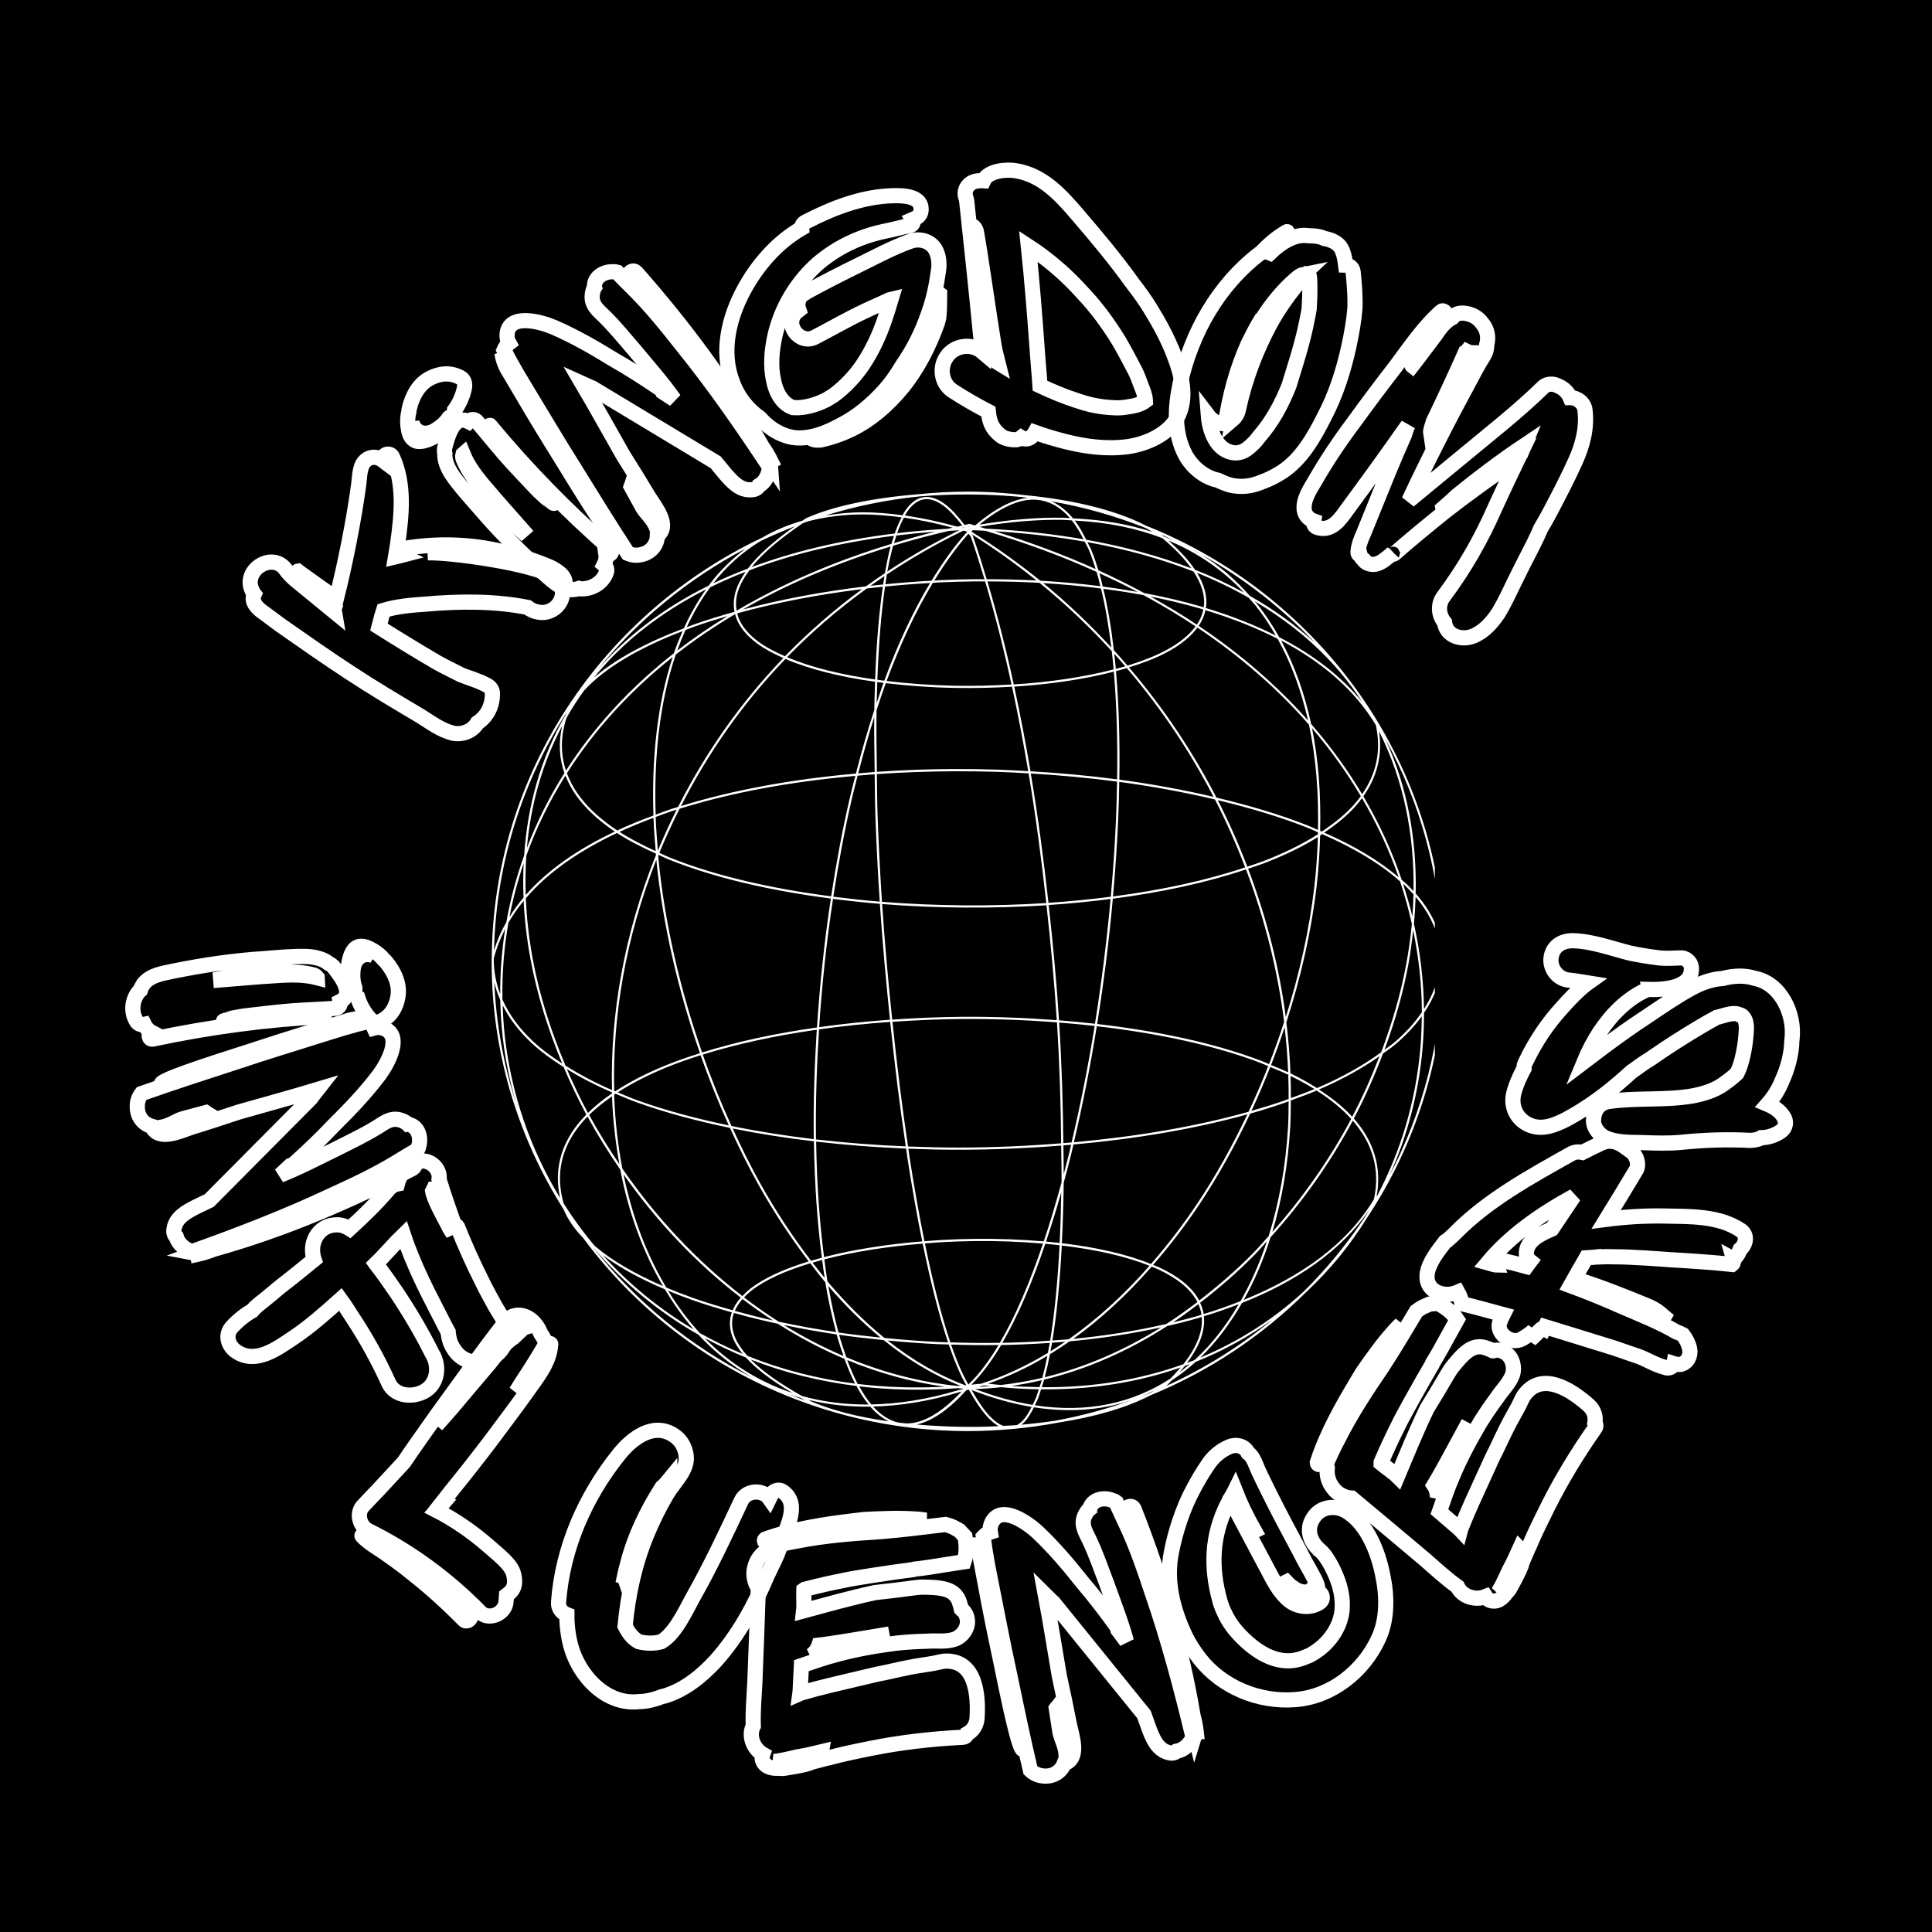
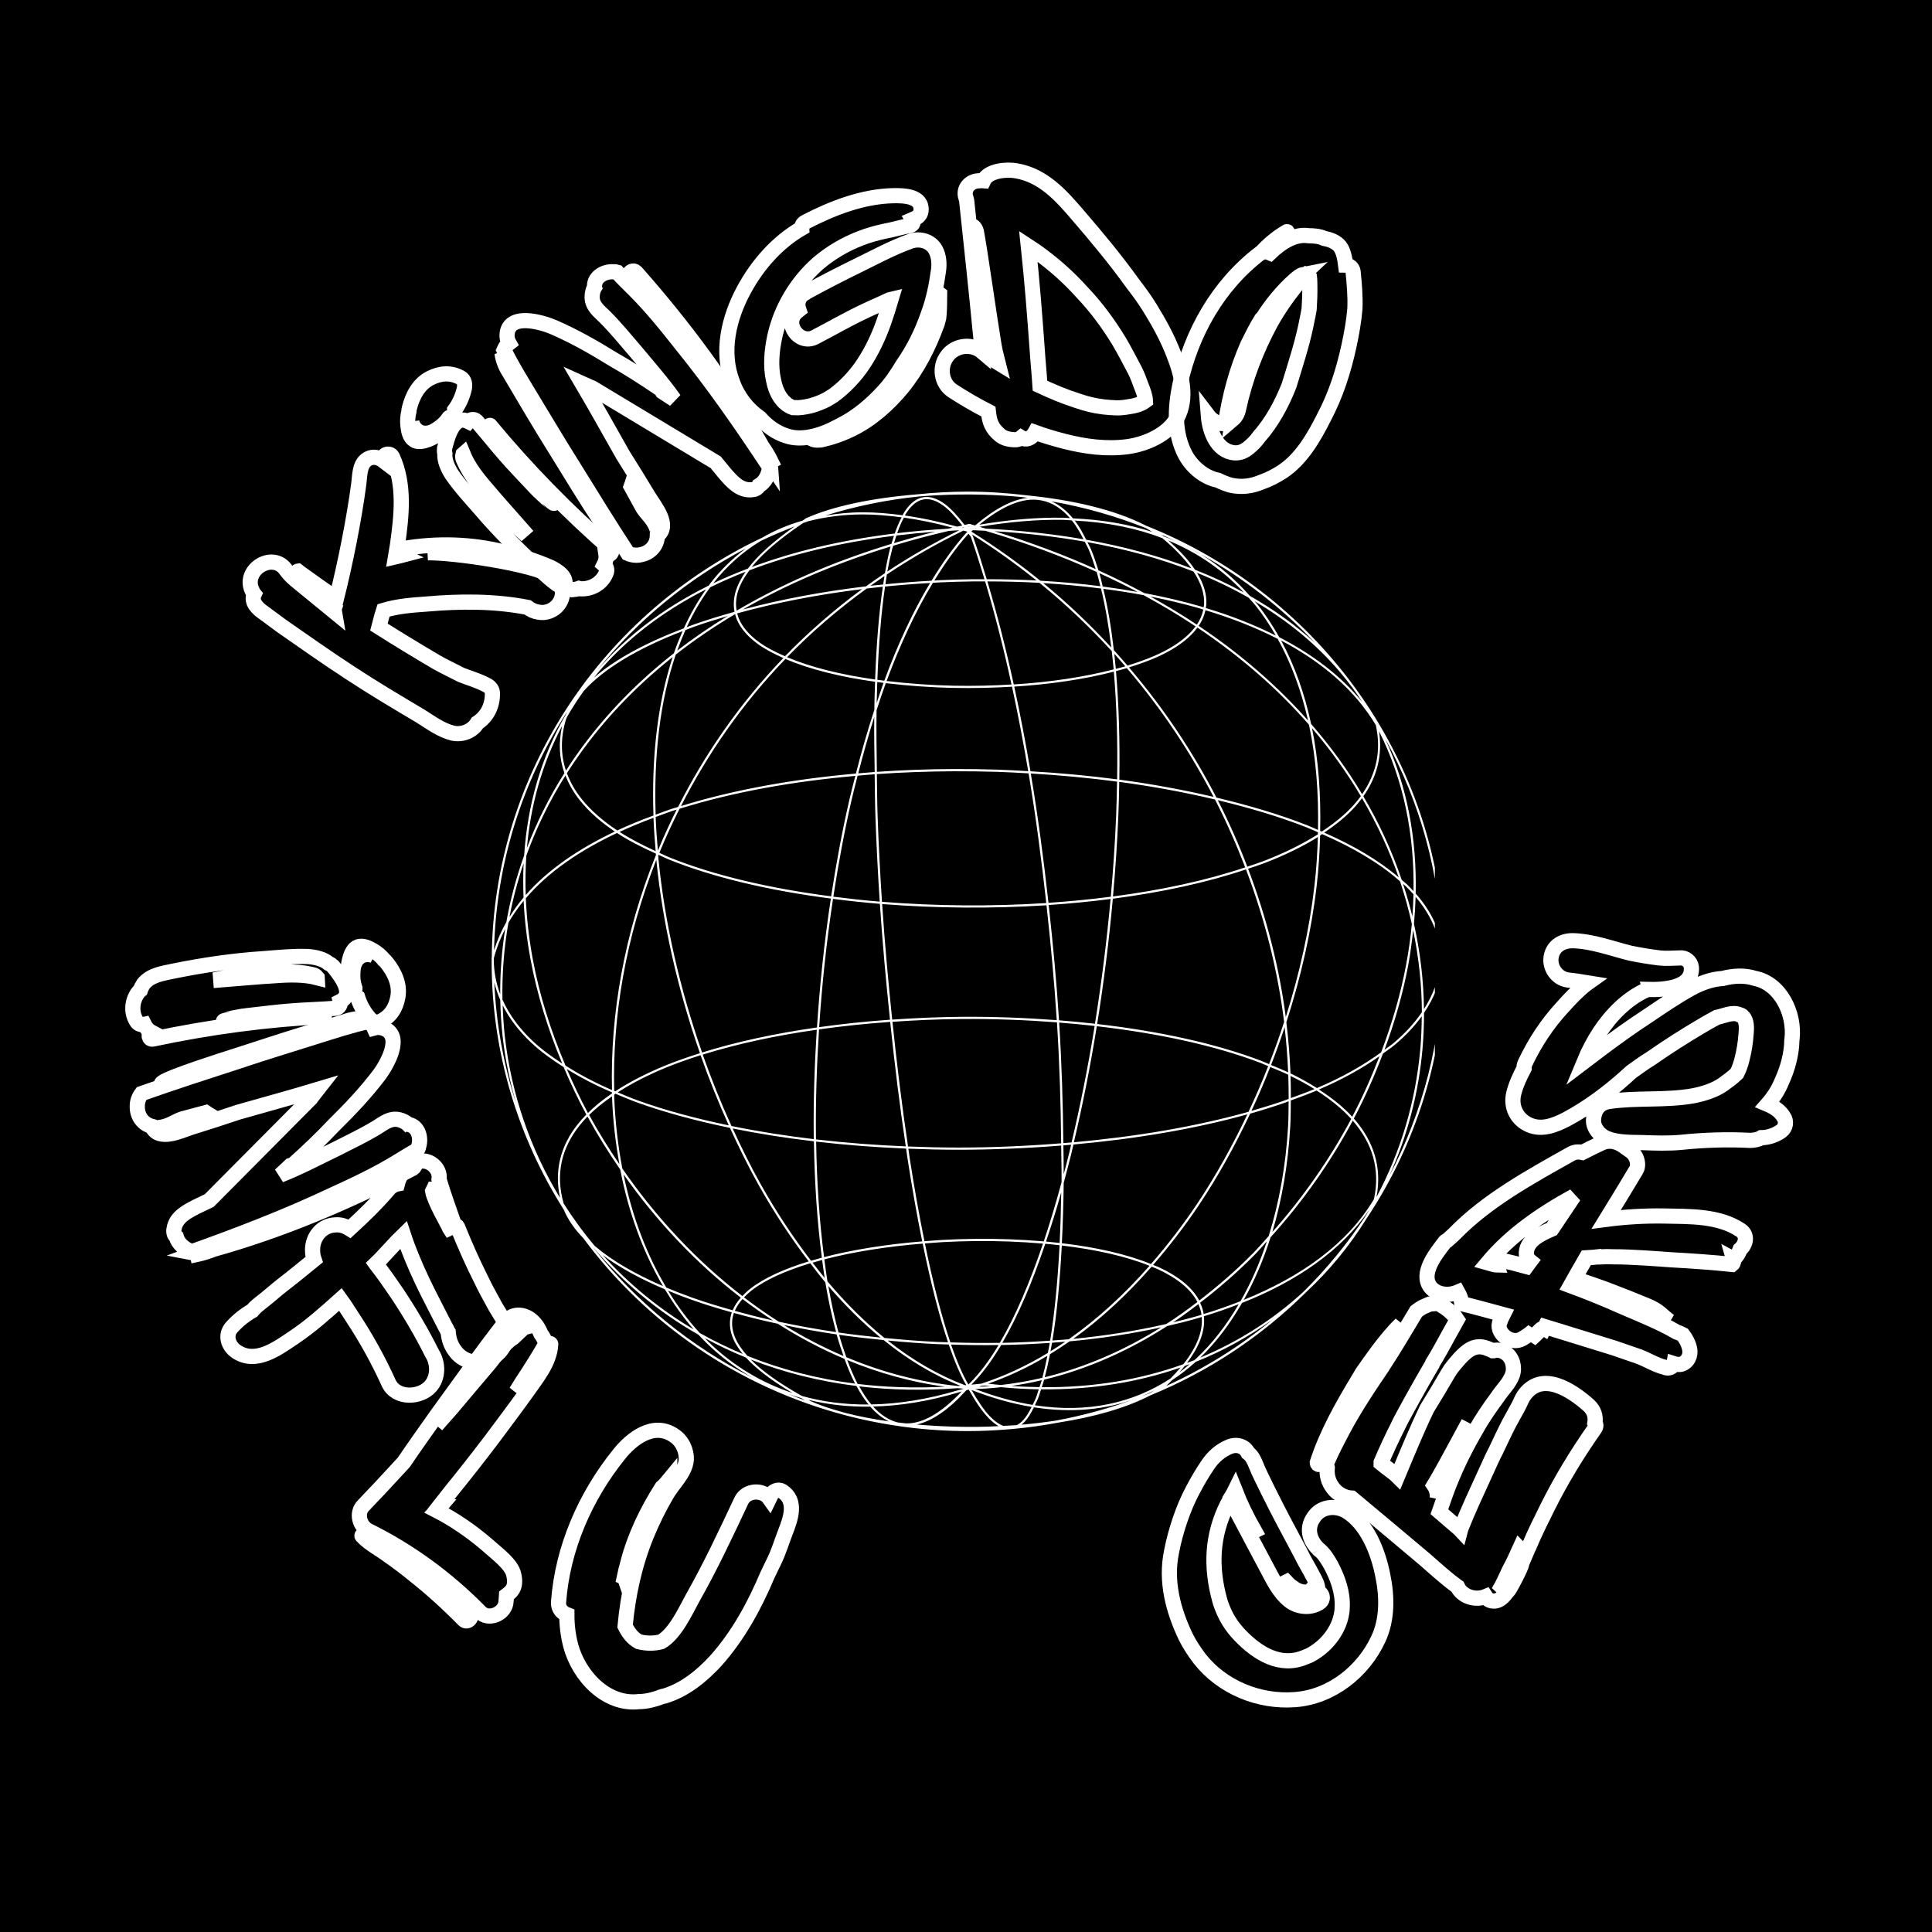
<svg xmlns="http://www.w3.org/2000/svg" version="1.0" preserveAspectRatio="xMidYMid meet" height="500" viewBox="0 0 375 375" zoomAndPan="magnify" width="500">
  <defs>
    <clipPath id="825855c5d6">
      <path clip-rule="nonzero" d="M 95.309 95.391 L 278.508 95.391 L 278.508 278 L 95.309 278 Z M 95.309 95.391" />
    </clipPath>
  </defs>
-   <rect fill-opacity="1" height="450" y="-37.5" fill="#ffffff" width="450" x="-37.5" />
  <rect fill-opacity="1" height="450" y="-37.5" fill="#000000" width="450" x="-37.5" />
  <g clip-path="url(#825855c5d6)">
    <path fill-rule="evenodd" fill-opacity="1" d="M 187.895 95.426 C 184.539 95.426 181.227 95.613 177.965 95.957 C 169.406 96.648 161.668 98.234 156.438 100.598 L 156.418 100.609 L 156.406 100.609 C 156.176 100.758 156.023 100.895 155.801 101.047 C 152.953 101.859 150.336 102.969 147.938 104.363 C 117.09 118.973 95.727 149.969 95.449 185.895 L 95.418 185.992 L 95.418 186.047 C 95.414 186.156 95.438 186.266 95.438 186.375 C 95.438 186.449 95.426 186.523 95.426 186.598 C 95.426 204.293 100.566 220.805 109.422 234.789 C 110.219 236.707 111.496 238.547 113.199 240.305 C 125.484 256.887 143.305 269.219 163.969 274.672 C 171.605 276.684 179.617 277.773 187.895 277.773 C 190.707 277.773 193.484 277.633 196.234 277.391 C 196.328 277.383 196.422 277.387 196.512 277.371 C 199.574 277.09 202.586 276.668 205.555 276.102 C 212.277 275.051 218.465 273.336 223.273 270.844 C 234.656 266.188 244.891 259.359 253.449 250.875 L 253.523 250.801 C 258.07 246.57 261.992 241.766 265.246 236.531 C 274.793 222.184 280.359 205.035 280.359 186.602 C 280.359 166.832 273.957 148.543 263.102 133.602 L 262.719 133.078 C 252.594 119.352 238.695 108.516 222.516 102.059 C 222.508 102.055 222.496 102.055 222.484 102.051 C 216.383 98.906 208.078 97.012 199.277 96.141 C 195.543 95.688 191.75 95.426 187.895 95.426 Z M 186.027 95.988 C 187.688 95.969 189.359 95.977 191.031 96.023 C 193.457 96.09 195.871 96.254 198.262 96.469 C 198.672 96.516 199.078 96.578 199.488 96.629 C 196.492 96.953 193.082 98.742 189.281 101.973 C 189.258 101.977 189.23 101.98 189.207 101.984 C 188.883 101.891 188.574 101.785 188.246 101.695 L 188.191 101.676 L 188.141 101.684 L 187.223 101.887 C 185.898 100.176 184.629 98.746 183.457 97.879 C 182.23 96.965 181.07 96.496 179.992 96.461 C 179.633 96.445 179.277 96.484 178.934 96.566 C 177.57 96.898 176.395 97.969 175.383 99.625 C 175.316 99.734 175.266 99.898 175.203 100.012 C 172.516 99.656 169.922 99.43 167.48 99.434 C 164.898 99.438 162.496 99.695 160.184 100.074 C 166.031 98.258 172.117 96.996 178.402 96.363 L 178.477 96.352 C 180.949 96.164 183.461 96.023 186.027 95.988 Z M 179.98 96.887 C 180.953 96.918 182.02 97.344 183.203 98.219 C 184.293 99.027 185.508 100.379 186.773 101.996 C 186.441 102.066 186.121 102.145 185.793 102.219 C 182.234 101.23 178.855 100.512 175.648 100.062 C 175.684 100.004 175.711 99.91 175.746 99.852 C 176.723 98.246 177.828 97.277 179.043 96.98 C 179.344 96.906 179.656 96.875 179.98 96.887 Z M 200.703 96.98 C 201.215 96.988 201.707 97.047 202.188 97.141 C 204.246 97.539 206.074 98.727 207.68 100.566 C 207.25 100.551 206.855 100.5 206.422 100.492 C 201.414 100.398 195.961 100.852 190.102 101.836 C 194.148 98.523 197.691 96.934 200.703 96.98 Z M 204.074 97.312 C 210.441 98.426 216.578 100.172 222.422 102.508 C 222.867 102.738 223.25 103.008 223.668 103.254 C 219.082 101.742 213.922 100.863 208.258 100.609 C 207.008 99.102 205.617 97.98 204.074 97.312 Z M 162.969 98.805 C 162.609 98.906 162.25 99 161.891 99.105 C 162.246 99.004 162.602 98.902 162.969 98.805 Z M 167.492 99.852 C 169.867 99.848 172.398 100.074 175.012 100.418 C 174.527 101.32 174.078 102.363 173.668 103.551 C 163.137 104.844 153.922 107.074 145.902 110.07 C 147.988 107.461 151.309 104.605 155.863 101.535 C 156.188 101.418 156.512 101.297 156.836 101.184 C 160.098 100.344 163.621 99.852 167.492 99.852 Z M 175.449 100.469 C 178.438 100.883 181.59 101.531 184.898 102.422 L 184.004 102.625 C 180.605 102.828 177.297 103.109 174.137 103.488 C 174.543 102.336 174.977 101.332 175.449 100.469 Z M 206.41 100.906 C 206.977 100.918 207.488 100.988 208.043 101.012 C 208.867 102.031 209.602 103.305 210.305 104.672 C 204.438 103.648 198.113 102.949 191.32 102.602 C 190.922 102.484 190.527 102.367 190.125 102.25 C 195.977 101.266 201.422 100.816 206.41 100.906 Z M 208.621 101.047 C 214.98 101.367 220.629 102.539 225.602 104.449 C 228.086 106.523 229.926 108.477 231.23 110.312 C 225.152 107.977 218.363 106.102 210.828 104.758 C 210.141 103.387 209.426 102.094 208.617 101.047 Z M 188.195 102.121 C 188.215 102.129 188.238 102.137 188.258 102.145 L 187.758 102.23 C 187.906 102.199 188.047 102.152 188.195 102.121 Z M 154.234 102.176 C 150.109 105.094 147.055 107.828 145.168 110.355 C 142.832 111.25 140.578 112.191 138.449 113.215 C 141.023 109.922 144.082 107.164 147.633 105.012 C 149.781 103.98 151.992 103.047 154.234 102.176 Z M 187.062 102.379 C 187.082 102.402 187.102 102.422 187.117 102.441 C 186.984 102.449 186.855 102.469 186.723 102.477 L 186.699 102.465 Z M 189.355 102.465 L 189.527 102.516 L 189.305 102.508 Z M 188.086 102.879 L 188.203 102.891 C 188.191 102.902 188.176 102.91 188.164 102.922 Z M 188.824 102.91 C 189.641 102.941 190.441 102.988 191.246 103.027 C 199.027 105.332 206.227 108.004 212.855 111.008 C 213.121 111.879 213.344 112.844 213.582 113.781 C 209.754 113.293 205.859 112.938 201.922 112.715 C 197.746 109.332 193.285 106.141 188.523 103.168 Z M 186.199 102.922 C 181.254 105.352 176.602 108.035 172.227 110.934 C 172.52 109.312 172.852 107.805 173.207 106.434 C 173.258 106.242 173.316 106.105 173.367 105.922 C 176.832 104.871 180.426 103.918 184.152 103.051 C 184.832 103.012 185.508 102.957 186.199 102.922 Z M 187 102.988 C 187.227 103.055 187.434 103.098 187.66 103.168 L 187.734 103.273 C 187.672 103.332 187.617 103.375 187.555 103.434 L 187.543 103.434 L 187.531 103.445 C 185.137 106.145 182.91 109.277 180.812 112.715 C 177.805 112.875 174.82 113.113 171.863 113.406 C 171.961 112.773 172.035 112.102 172.141 111.5 C 176.773 108.406 181.715 105.547 187 102.988 Z M 193.047 103.113 C 199.285 103.492 205.105 104.18 210.539 105.141 C 210.816 105.707 211.125 106.195 211.383 106.816 C 211.848 107.93 212.262 109.18 212.664 110.453 C 206.598 107.723 200.066 105.266 193.047 103.113 Z M 181.539 103.199 C 178.789 103.883 176.133 104.637 173.527 105.418 C 173.68 104.898 173.836 104.41 173.996 103.938 C 176.445 103.641 178.949 103.395 181.539 103.199 Z M 188.004 103.617 C 188.148 103.828 188.281 103.961 188.43 104.18 L 188.441 104.203 C 189.363 106.848 190.238 109.609 191.086 112.426 C 190.363 112.426 189.641 112.418 188.918 112.426 C 186.727 112.453 184.531 112.516 182.348 112.617 C 182.016 112.633 181.688 112.664 181.355 112.684 C 183.391 109.379 185.535 106.344 187.844 103.742 C 187.898 103.691 187.949 103.668 188.004 103.617 Z M 188.598 103.703 C 193.059 106.504 197.246 109.512 201.188 112.672 C 197.98 112.504 194.754 112.426 191.523 112.426 C 190.66 109.555 189.773 106.738 188.836 104.043 L 188.824 104.02 L 188.812 103.988 C 188.738 103.879 188.676 103.812 188.598 103.703 Z M 225.301 103.723 C 226.25 104.141 227.199 104.555 228.129 105.004 C 227.395 104.672 226.613 104.391 225.848 104.098 L 225.676 103.945 L 225.664 103.938 C 225.555 103.859 225.414 103.797 225.301 103.723 Z M 173.52 104 C 173.348 104.512 173.184 105.012 173.027 105.566 C 161.648 109.027 151.656 113.422 142.98 118.527 C 142.766 117.336 142.828 116.078 143.258 114.73 C 143.66 113.461 144.406 112.113 145.457 110.699 C 153.523 107.621 162.84 105.324 173.52 104 Z M 226.766 104.906 C 232.578 107.32 237.449 110.746 241.43 114.996 C 238.488 113.395 235.328 111.91 231.949 110.582 C 230.754 108.785 229.031 106.898 226.766 104.906 Z M 211.062 105.227 C 218.691 106.605 225.543 108.535 231.66 110.934 C 233.16 113.227 233.812 115.328 233.719 117.238 C 233.707 117.457 233.652 117.672 233.621 117.887 C 233.422 117.828 233.234 117.754 233.035 117.695 C 229.52 116.676 225.855 115.828 222.09 115.113 C 219.25 113.578 216.289 112.102 213.207 110.699 C 212.766 109.266 212.297 107.895 211.777 106.656 C 211.559 106.133 211.297 105.715 211.062 105.227 Z M 172.867 106.078 C 172.844 106.168 172.816 106.234 172.793 106.324 C 172.406 107.816 172.07 109.48 171.758 111.254 C 170.508 112.09 169.281 112.941 168.078 113.812 C 159.629 114.816 151.539 116.34 144.188 118.305 C 152.523 113.508 162.074 109.383 172.867 106.078 Z M 230.371 106.133 C 231.297 106.609 232.215 107.098 233.121 107.605 C 241.367 112.203 248.828 118.004 255.242 124.789 C 251.598 121.43 247.375 118.375 242.594 115.656 C 239.863 112.566 236.746 109.832 233.121 107.605 C 232.25 107.07 231.293 106.613 230.367 106.133 Z M 144.762 106.465 C 142.156 108.41 139.816 110.68 137.809 113.312 C 137.723 113.426 137.648 113.551 137.562 113.664 C 128.531 118.137 121.355 123.73 115.879 130.145 C 123.73 120.43 133.551 112.34 144.762 106.465 Z M 144.719 110.977 C 143.859 112.23 143.223 113.445 142.852 114.602 C 142.391 116.062 142.32 117.449 142.574 118.75 C 139.855 119.512 137.207 120.316 134.727 121.195 C 134.23 121.367 133.781 121.559 133.297 121.738 C 134.594 118.934 136.109 116.34 137.852 113.996 C 140.031 112.918 142.32 111.914 144.719 110.977 Z M 232.344 111.188 C 235.934 112.629 239.246 114.246 242.336 116 C 242.785 116.512 243.266 116.992 243.691 117.523 C 245.148 119.348 246.445 121.305 247.629 123.359 C 243.449 121.262 238.895 119.477 234.039 118.016 C 234.078 117.766 234.133 117.516 234.145 117.258 C 234.242 115.379 233.664 113.359 232.344 111.188 Z M 213.398 111.262 C 215.945 112.43 218.434 113.633 220.812 114.891 C 218.586 114.492 216.328 114.145 214.039 113.844 C 213.824 112.984 213.637 112.07 213.398 111.262 Z M 171.672 111.816 C 171.582 112.34 171.508 112.906 171.426 113.449 C 170.605 113.535 169.777 113.602 168.965 113.695 C 169.855 113.059 170.758 112.438 171.672 111.816 Z M 188.918 112.852 C 189.684 112.844 190.449 112.855 191.215 112.852 C 193.105 119.184 194.812 125.883 196.332 132.863 C 192.668 133.082 188.938 133.168 185.23 133.098 C 180.742 133.012 176.32 132.688 172.09 132.18 C 174.699 125.125 177.699 118.691 181.07 113.129 C 181.504 113.105 181.934 113.062 182.371 113.043 C 184.547 112.945 186.734 112.879 188.918 112.852 Z M 191.652 112.852 C 195.031 112.855 198.41 112.945 201.762 113.129 C 206.879 117.285 211.527 121.73 215.789 126.379 C 215.922 127.547 216.055 128.711 216.164 129.93 C 210.422 131.418 203.762 132.414 196.77 132.852 C 195.25 125.879 193.539 119.184 191.652 112.852 Z M 180.527 113.164 C 177.188 118.719 174.223 125.125 171.641 132.125 C 171.188 132.07 170.742 132.004 170.297 131.945 C 170.547 125.129 171.027 119.012 171.789 113.844 C 174.676 113.555 177.59 113.324 180.527 113.16 Z M 202.5 113.184 C 206.281 113.41 210.02 113.754 213.699 114.23 C 214.539 117.66 215.207 121.496 215.703 125.684 C 211.664 121.316 207.297 117.113 202.5 113.184 Z M 171.355 113.887 C 170.598 119.047 170.109 125.129 169.859 131.891 C 163.301 130.973 157.398 129.52 152.773 127.562 C 157.41 122.793 162.574 118.332 168.23 114.23 C 169.266 114.105 170.309 113.996 171.355 113.887 Z M 214.156 114.293 C 216.797 114.641 219.41 115.035 221.965 115.52 C 225.523 117.445 228.883 119.465 232.066 121.578 C 230.77 123.34 228.773 124.922 226.18 126.293 C 224.086 127.398 221.586 128.355 218.852 129.195 C 217.984 128.184 217.102 127.188 216.195 126.195 C 215.695 121.844 215.023 117.855 214.156 114.293 Z M 167.332 114.348 C 161.863 118.367 156.875 122.734 152.367 127.379 C 150.398 126.52 148.605 125.594 147.195 124.543 C 145.398 123.203 144.109 121.715 143.418 120.086 C 143.277 119.746 143.18 119.398 143.09 119.051 C 150.508 116.996 158.723 115.406 167.332 114.348 Z M 137.039 114.398 C 135.398 116.707 133.965 119.238 132.73 121.961 C 125.5 124.695 119.473 127.91 115.293 131.539 C 115.559 131.211 115.805 130.875 116.082 130.547 C 121.387 124.297 128.332 118.82 137.043 114.398 Z M 223.301 115.785 C 226.594 116.445 229.812 117.203 232.91 118.102 C 233.133 118.164 233.34 118.25 233.559 118.312 C 233.355 119.348 232.938 120.32 232.312 121.246 C 229.461 119.352 226.453 117.531 223.301 115.785 Z M 243.5 116.684 C 250.207 120.645 255.738 125.301 260.141 130.504 C 260.969 131.484 261.754 132.484 262.508 133.504 C 263.188 134.418 263.82 135.352 264.438 136.297 C 260.328 131.211 254.809 127.035 248.301 123.68 C 247.027 121.41 245.617 119.254 244.023 117.258 C 243.859 117.055 243.664 116.883 243.5 116.68 Z M 233.977 118.441 C 239 119.957 243.715 121.801 247.992 124 C 250.645 128.766 252.594 134.105 253.891 139.848 C 248.043 133.254 240.996 127.062 232.664 121.48 C 233.309 120.523 233.754 119.516 233.977 118.441 Z M 142.684 119.199 C 142.777 119.555 142.879 119.91 143.023 120.254 C 143.75 121.977 145.102 123.512 146.938 124.883 C 148.348 125.938 150.113 126.863 152.047 127.723 C 143.535 136.566 136.793 146.391 131.613 156.629 C 131.203 156.758 130.77 156.867 130.363 157 C 129.293 157.352 128.297 157.754 127.258 158.133 C 126.891 146.738 128.098 136.059 131.164 127.051 C 134.703 124.285 138.543 121.664 142.684 119.199 Z M 141.23 119.574 C 137.758 121.699 134.492 123.934 131.453 126.281 C 131.941 124.91 132.473 123.582 133.051 122.293 C 133.66 122.062 134.238 121.82 134.863 121.598 C 136.895 120.879 139.039 120.215 141.23 119.574 Z M 232.418 121.812 C 240.961 127.531 248.152 133.891 254.07 140.672 C 255.438 147.062 255.969 153.949 255.82 161.086 C 255.137 160.797 254.508 160.488 253.805 160.211 C 248.477 158.109 242.484 156.332 236.109 154.812 C 231.586 146.031 225.949 137.52 219.137 129.543 C 221.828 128.711 224.301 127.762 226.383 126.664 C 229.02 125.273 231.074 123.648 232.418 121.812 Z M 132.488 122.508 C 131.879 123.895 131.309 125.312 130.801 126.793 C 122.051 133.656 115.105 141.379 109.852 149.578 C 108.836 146.52 108.773 143.207 109.863 139.605 C 109.934 139.398 110.066 139.199 110.152 138.996 C 111.117 137.32 112.176 135.684 113.328 134.09 C 117.312 129.691 124.016 125.754 132.488 122.504 Z M 248.664 124.32 C 256.586 128.5 262.969 133.922 267.043 140.734 C 268.156 145.77 267.113 150.219 264.387 154.152 C 261.598 149.473 258.309 144.91 254.488 140.52 C 253.23 134.664 251.309 129.207 248.664 124.32 Z M 216.281 126.891 C 217.012 127.695 217.719 128.512 218.426 129.332 C 217.832 129.508 217.195 129.66 216.582 129.824 C 216.492 128.824 216.387 127.859 216.281 126.891 Z M 130.566 127.531 C 127.613 136.508 126.457 147.055 126.836 158.293 C 124.391 159.191 122.039 160.148 119.805 161.191 C 117.004 159.328 114.668 157.297 112.906 155.09 C 111.641 153.512 110.688 151.832 110.035 150.078 C 115.184 141.973 121.988 134.344 130.566 127.531 Z M 152.453 127.902 C 157.164 129.926 163.176 131.402 169.852 132.328 C 169.789 134.113 169.73 135.934 169.703 137.801 C 168.398 141.781 167.211 145.906 166.129 150.152 C 154 151.219 142.398 153.289 132.18 156.457 C 137.34 146.348 144.023 136.641 152.457 127.902 Z M 218.715 129.684 C 225.465 137.57 231.051 145.988 235.555 154.676 C 229.75 153.316 223.629 152.18 217.262 151.328 C 217.383 143.824 217.164 136.734 216.613 130.262 C 217.32 130.074 218.035 129.887 218.715 129.684 Z M 216.195 130.367 C 216.742 136.793 216.953 143.828 216.836 151.273 C 211.352 150.551 205.719 150.035 200.016 149.703 C 199.07 144.125 198.027 138.621 196.867 133.27 C 203.824 132.832 210.453 131.852 216.195 130.367 Z M 170.277 132.383 L 171.484 132.543 C 171.02 133.816 170.602 135.156 170.16 136.469 C 170.191 135.07 170.23 133.73 170.277 132.383 Z M 171.93 132.598 C 176.211 133.109 180.68 133.438 185.223 133.523 C 188.965 133.598 192.734 133.512 196.434 133.289 C 197.59 138.633 198.633 144.117 199.578 149.684 C 197.566 149.57 195.555 149.445 193.531 149.383 C 190.742 149.297 187.949 149.258 185.156 149.266 C 180.145 149.285 175.141 149.473 170.203 149.812 C 170.141 145.723 170.078 141.656 170.141 137.855 C 170.723 136.078 171.305 134.305 171.934 132.594 Z M 110.055 138.195 C 109.977 138.371 109.883 138.543 109.812 138.719 C 104.961 147.078 102.387 156.367 101.734 166.035 C 100.203 170.309 99.047 174.629 98.281 178.973 C 97.289 180.711 96.496 182.539 95.891 184.445 C 96.297 167.469 101.426 151.641 110.055 138.195 Z M 169.691 139.176 C 169.652 142.586 169.719 146.215 169.777 149.844 C 168.707 149.918 167.648 150.02 166.586 150.109 C 167.543 146.371 168.566 142.711 169.691 139.176 Z M 109.105 140.906 C 108.375 144.172 108.551 147.223 109.555 150.047 C 106.578 154.758 104.16 159.629 102.27 164.586 C 103.004 156.258 105.223 148.25 109.105 140.906 Z M 254.664 141.344 C 258.312 145.598 261.457 150.016 264.137 154.535 C 263.727 155.102 263.281 155.648 262.801 156.191 C 261.141 158.07 258.988 159.793 256.562 161.406 L 256.242 161.266 C 256.398 154.324 255.934 147.605 254.664 141.344 Z M 267.668 141.93 C 272.469 151.457 274.547 162.062 274.363 172.988 C 273.961 172.547 273.559 172.105 273.117 171.676 C 272.805 171.375 272.41 171.098 272.082 170.801 C 270.227 165.301 267.746 159.859 264.625 154.559 C 267.254 150.836 268.379 146.613 267.668 141.93 Z M 268.871 143.41 C 275.598 155.625 279.535 169.535 279.91 184.305 C 279.492 180.383 277.703 176.746 274.781 173.426 C 275.012 162.926 273.184 152.691 268.871 143.41 Z M 185.152 149.703 C 187.941 149.695 190.73 149.727 193.516 149.812 C 195.566 149.875 197.609 149.996 199.648 150.109 C 201.047 158.398 202.148 166.855 203.082 175.281 C 197.801 175.625 192.43 175.77 187.062 175.73 C 181.73 175.691 176.41 175.453 171.191 175.039 C 170.824 169.438 170.535 163.895 170.348 158.492 C 170.246 155.652 170.246 152.996 170.199 150.25 C 175.137 149.91 180.141 149.723 185.152 149.703 Z M 200.074 150.133 C 205.758 150.465 211.359 150.988 216.82 151.711 C 216.781 153.91 216.73 156.129 216.641 158.387 C 216.43 163.5 216.078 168.758 215.605 174.055 C 211.656 174.562 207.621 174.965 203.508 175.238 C 202.578 166.832 201.469 158.406 200.074 150.133 Z M 169.773 150.281 C 169.82 153.023 169.82 155.676 169.922 158.516 C 170.109 163.898 170.391 169.426 170.754 175.008 C 167.703 174.758 164.711 174.422 161.75 174.047 C 162.723 167.699 163.879 161.41 165.281 155.316 C 165.652 153.707 166.066 152.141 166.465 150.559 C 167.566 150.465 168.664 150.359 169.773 150.281 Z M 109.754 150.527 C 110.418 152.219 111.344 153.836 112.559 155.359 C 114.309 157.547 116.605 159.562 119.344 161.406 C 112.258 164.766 106.309 168.84 102.043 173.727 C 101.953 171.152 101.988 168.605 102.16 166.078 C 104.07 160.773 106.598 155.562 109.754 150.527 Z M 166.02 150.602 C 165.629 152.137 165.227 153.656 164.867 155.219 C 163.461 161.324 162.297 167.625 161.324 173.98 C 149.496 172.445 138.547 169.922 129.785 166.355 C 129.148 166.098 128.594 165.805 127.98 165.535 C 129.164 162.652 130.48 159.805 131.906 156.98 C 142.145 153.77 153.809 151.68 166.02 150.602 Z M 217.25 151.762 C 223.719 152.633 229.938 153.785 235.82 155.176 C 238.051 159.523 239.992 163.93 241.684 168.359 C 234.133 170.898 225.398 172.781 216.031 174.004 C 216.5 168.727 216.859 163.492 217.066 158.398 C 217.16 156.156 217.211 153.949 217.246 151.766 Z M 264.363 154.922 C 267.305 159.945 269.684 165.094 271.488 170.301 C 267.699 167.047 262.801 164.145 257.023 161.609 C 259.375 160.023 261.473 158.332 263.113 156.477 C 263.562 155.973 263.973 155.445 264.359 154.922 Z M 236.375 155.316 C 242.594 156.809 248.441 158.555 253.641 160.605 C 254.398 160.902 255.078 161.234 255.809 161.543 C 255.805 161.676 255.812 161.809 255.809 161.938 C 252.699 163.906 249.094 165.672 245.035 167.219 C 244.102 167.574 243.078 167.887 242.102 168.223 C 240.445 163.883 238.543 159.574 236.375 155.316 Z M 131.332 157.148 C 130.016 159.781 128.797 162.434 127.695 165.105 C 127.504 162.91 127.344 160.73 127.266 158.578 C 128.34 158.188 129.379 157.77 130.488 157.406 C 130.762 157.316 131.055 157.238 131.332 157.148 Z M 126.84 158.738 C 126.922 160.867 127.078 163.031 127.266 165.203 C 124.719 164.043 122.332 162.816 120.25 161.469 C 122.352 160.496 124.547 159.586 126.84 158.738 Z M 119.758 161.684 C 121.98 163.141 124.555 164.449 127.301 165.684 C 127.309 165.777 127.312 165.867 127.32 165.961 C 121.168 181.199 118.422 196.965 118.789 211.578 C 115.461 210.145 112.469 208.547 109.766 206.832 C 106.891 200.062 104.699 193.117 103.406 186.152 C 102.676 182.207 102.23 178.262 102.062 174.355 C 106.348 169.32 112.445 165.125 119.758 161.684 Z M 256.613 161.895 C 262.734 164.562 267.887 167.629 271.746 171.07 C 272.668 173.816 273.426 176.57 274.039 179.336 C 273.797 181.922 273.434 184.52 272.953 187.113 C 271.891 192.875 270.207 198.613 268.078 204.254 C 264.555 206.82 260.41 209.16 255.621 211.195 C 254.027 210.191 252.328 209.23 250.48 208.34 C 250.355 205.082 250.09 201.777 249.68 198.43 C 252.508 189.672 254.539 180.75 255.555 172.02 C 255.945 168.691 256.141 165.414 256.238 162.164 C 256.371 162.078 256.48 161.984 256.613 161.898 Z M 255.801 162.473 C 255.695 165.605 255.504 168.77 255.129 171.977 C 254.152 180.379 252.238 188.973 249.57 197.414 C 248.332 187.957 245.898 178.242 242.254 168.617 C 243.234 168.281 244.262 167.973 245.199 167.613 C 249.164 166.102 252.727 164.391 255.801 162.473 Z M 127.816 165.918 C 128.434 166.188 128.992 166.488 129.629 166.75 C 138.438 170.336 149.414 172.871 161.266 174.406 C 160.004 182.738 159.113 191.16 158.578 199.43 C 150.547 200.574 142.984 202.188 136.273 204.293 C 131.98 191.98 129.031 179.141 127.816 166.836 C 127.789 166.57 127.789 166.312 127.762 166.047 Z M 127.391 166.887 C 128.609 179.223 131.559 192.082 135.859 204.422 C 133.559 205.156 131.336 205.922 129.258 206.77 C 125.566 208.273 122.262 209.961 119.414 211.824 L 119.219 211.75 C 118.836 197.391 121.449 181.898 127.391 166.887 Z M 101.633 167.57 C 101.531 169.766 101.531 171.98 101.621 174.207 C 100.602 175.414 99.703 176.676 98.891 177.98 C 99.555 174.492 100.469 171.016 101.633 167.57 Z M 241.844 168.754 C 245.594 178.66 248.047 188.656 249.246 198.363 C 248.355 201.117 247.379 203.84 246.324 206.547 C 245.809 206.336 245.34 206.105 244.809 205.906 C 235.82 202.48 224.789 200.125 212.961 198.758 C 214.246 190.715 215.27 182.523 216 174.438 C 225.43 173.215 234.227 171.316 241.844 168.754 Z M 272.328 171.559 C 272.48 171.703 272.672 171.832 272.82 171.977 C 273.363 172.504 273.871 173.043 274.355 173.586 C 274.32 175.012 274.25 176.441 274.141 177.875 C 273.633 175.766 273.016 173.66 272.328 171.559 Z M 274.77 174.078 C 278.035 177.926 279.773 182.168 279.582 186.781 C 279.305 190.031 278.191 193.055 276.391 195.867 C 276.328 190.395 275.68 184.852 274.449 179.312 C 274.613 177.562 274.719 175.816 274.77 174.078 Z M 161.688 174.473 C 164.676 174.852 167.703 175.18 170.785 175.434 C 171.281 182.93 171.973 190.465 172.746 197.926 C 168.062 198.258 163.473 198.742 159 199.367 C 159.535 191.137 160.43 182.762 161.688 174.473 Z M 215.562 174.492 C 214.832 182.543 213.812 190.695 212.531 198.707 C 210.234 198.445 207.906 198.227 205.555 198.043 C 205.09 190.719 204.383 183.207 203.551 175.664 C 207.633 175.395 211.637 174.992 215.562 174.492 Z M 101.637 174.855 C 101.82 178.625 102.273 182.426 102.98 186.227 C 104.242 193.031 106.371 199.816 109.133 206.438 C 107.027 205.062 105.062 203.637 103.418 202.086 C 100.797 199.617 98.816 196.926 97.527 194.023 C 97.43 189.078 97.809 184.086 98.68 179.109 C 99.531 177.629 100.52 176.219 101.637 174.855 Z M 171.223 175.477 C 176.43 175.887 181.742 176.117 187.062 176.156 C 192.441 176.199 197.828 176.051 203.125 175.711 C 203.953 183.227 204.652 190.711 205.117 198.012 C 199.059 197.555 192.879 197.316 186.688 197.363 C 182.156 197.398 177.637 197.602 173.176 197.906 C 172.402 190.465 171.719 182.953 171.223 175.477 Z M 98.062 180.285 C 97.391 184.52 97.066 188.766 97.09 192.977 C 96.273 190.805 95.832 188.516 95.844 186.098 C 95.844 186.082 95.844 186.07 95.844 186.055 C 95.844 186.051 95.844 186.047 95.844 186.043 C 95.844 186.043 95.844 186.039 95.844 186.035 C 96.359 184.027 97.121 182.117 98.062 180.285 Z M 274.289 180.543 C 275.395 185.871 275.969 191.215 275.984 196.477 C 274.555 198.566 272.75 200.547 270.566 202.395 C 270.008 202.871 269.336 203.305 268.734 203.762 C 270.746 198.309 272.336 192.762 273.363 187.195 C 273.773 184.977 274.051 182.758 274.289 180.539 Z M 279.953 187.207 C 279.855 201.996 276.137 215.941 269.66 228.25 C 273.129 220.617 275.324 212.336 276.094 203.738 C 276.305 201.383 276.406 199 276.402 196.605 C 278.363 193.711 279.598 190.574 279.953 187.207 Z M 95.941 190.676 C 96.215 191.852 96.617 192.996 97.102 194.109 C 97.152 196.453 97.293 198.789 97.551 201.105 C 98.047 205.551 98.945 209.922 100.184 214.184 C 97.77 206.719 96.309 198.836 95.941 190.672 Z M 97.57 195.133 C 98.883 197.738 100.746 200.16 103.117 202.395 C 104.914 204.086 107.078 205.641 109.402 207.121 C 110.727 210.242 112.18 213.32 113.805 216.336 C 113.227 216.926 112.68 217.531 112.184 218.152 C 108.863 222.309 107.527 227.129 108.707 232.52 C 102.887 222.98 99.223 212.23 97.977 201.062 C 97.758 199.098 97.641 197.117 97.57 195.133 Z M 275.961 197.266 C 275.945 199.426 275.859 201.57 275.672 203.699 C 274.762 213.875 271.844 223.621 267.172 232.348 C 268.285 226.551 266.598 221.449 262.785 217.105 C 264.949 213.004 266.809 208.781 268.43 204.496 C 269.234 203.906 270.098 203.336 270.828 202.715 C 272.844 201.008 274.562 199.191 275.957 197.266 Z M 186.684 197.789 C 192.887 197.742 199.082 197.977 205.156 198.438 C 205.672 206.617 205.895 214.418 205.969 221.914 C 199.402 222.438 192.727 222.738 186.043 222.738 C 182.77 222.738 179.504 222.66 176.25 222.535 C 175.094 214.84 174.094 206.672 173.223 198.332 C 177.668 198.027 182.164 197.82 186.684 197.789 Z M 172.785 198.355 C 173.652 206.68 174.66 214.824 175.812 222.512 C 169.902 222.273 164.07 221.816 158.395 221.16 C 158.391 220.949 158.375 220.75 158.375 220.539 C 158.301 213.875 158.52 206.898 158.973 199.805 C 163.461 199.172 168.074 198.684 172.781 198.352 Z M 205.582 198.48 C 207.906 198.664 210.203 198.875 212.473 199.133 C 211.219 206.918 209.703 214.523 207.992 221.746 L 206.395 221.883 C 206.32 214.41 206.094 206.629 205.582 198.48 Z M 212.891 199.188 C 224.699 200.547 235.711 202.895 244.652 206.301 C 245.18 206.5 245.645 206.73 246.156 206.941 C 244.98 209.938 243.707 212.887 242.34 215.793 C 232.148 218.664 220.543 220.621 208.441 221.715 C 210.141 214.512 211.641 206.938 212.891 199.184 Z M 249.348 199.387 C 249.688 202.34 249.914 205.254 250.027 208.133 C 248.977 207.637 247.836 207.18 246.711 206.715 C 247.656 204.293 248.531 201.852 249.348 199.387 Z M 158.535 199.867 C 158.086 206.938 157.871 213.891 157.945 220.539 C 157.949 220.73 157.957 220.914 157.957 221.105 C 152.434 220.453 147.09 219.605 141.98 218.555 C 139.926 214.051 138.062 209.426 136.402 204.699 C 143.055 202.613 150.562 201.008 158.535 199.867 Z M 135.984 204.816 C 137.617 209.461 139.449 214.008 141.457 218.438 C 135.109 217.113 129.109 215.52 123.742 213.574 C 122.402 213.09 121.164 212.551 119.898 212.027 C 122.664 210.246 125.84 208.617 129.402 207.164 C 131.477 206.32 133.691 205.547 135.984 204.816 Z M 267.766 205 C 266.227 208.992 264.484 212.934 262.465 216.762 C 260.719 214.848 258.512 213.098 256 211.473 C 260.461 209.559 264.391 207.387 267.766 205 Z M 246.551 207.109 C 247.738 207.602 248.949 208.074 250.051 208.605 C 250.105 210.18 250.137 211.746 250.125 213.297 L 249.176 213.66 C 247.16 214.355 245.055 215.004 242.902 215.621 C 244.211 212.828 245.422 209.988 246.551 207.109 Z M 110.023 207.504 C 112.672 209.141 115.578 210.652 118.789 212.027 C 118.793 212.094 118.789 212.164 118.789 212.23 C 117.035 213.426 115.473 214.688 114.117 216.027 C 112.617 213.238 111.266 210.383 110.023 207.504 Z M 250.492 208.84 C 252.145 209.645 253.703 210.492 255.141 211.387 C 253.676 212.004 252.121 212.57 250.555 213.137 C 250.562 211.715 250.539 210.285 250.492 208.84 Z M 255.559 211.676 C 258.195 213.363 260.48 215.191 262.266 217.18 C 258.074 225.062 252.875 232.465 246.961 239.133 C 248.844 232.832 250.023 225.93 250.438 218.629 C 250.531 216.98 250.531 215.285 250.547 213.594 C 252.262 212.98 253.957 212.352 255.559 211.676 Z M 119.461 212.293 C 120.82 212.863 122.164 213.445 123.609 213.969 C 129.086 215.953 135.199 217.578 141.68 218.918 C 143.426 222.738 145.27 226.484 147.277 230.062 C 150.242 235.348 153.5 240.281 156.973 244.836 C 152.238 246.285 148.277 248.059 145.582 250.18 C 145.023 250.621 144.539 251.086 144.09 251.559 C 135.156 244.688 127.277 236.207 120.793 226.812 C 119.953 222.406 119.414 217.82 119.227 213.094 C 119.219 212.891 119.23 212.68 119.227 212.477 C 119.309 212.418 119.375 212.352 119.461 212.293 Z M 118.801 212.797 C 118.805 212.902 118.797 213.012 118.801 213.117 C 118.977 217.539 119.48 221.832 120.23 225.98 C 118.121 222.867 116.133 219.691 114.352 216.41 C 115.629 215.137 117.145 213.941 118.801 212.797 Z M 250.121 213.754 C 250.105 215.383 250.105 217.016 250.016 218.609 C 249.582 226.242 248.289 233.41 246.25 239.918 C 245.246 241.031 244.27 242.172 243.223 243.238 C 239.938 246.574 236.422 249.621 232.77 252.43 C 231.406 249.84 228.668 247.711 225.016 246 C 224.645 245.824 224.211 245.684 223.82 245.52 C 226.98 241.879 229.98 237.996 232.746 233.852 C 236.453 228.305 239.738 222.336 242.656 216.156 C 244.949 215.504 247.18 214.805 249.324 214.062 C 249.602 213.969 249.848 213.852 250.125 213.754 Z M 242.113 216.293 C 239.238 222.34 236.016 228.188 232.387 233.617 C 229.598 237.785 226.586 241.695 223.402 245.348 C 218.691 243.422 212.715 242.082 206.105 241.309 C 206.289 237.578 206.422 233.695 206.465 229.586 C 206.969 227.727 207.465 225.867 207.938 223.941 C 208.082 223.355 208.215 222.742 208.355 222.148 C 220.391 221.074 231.938 219.133 242.113 216.293 Z M 114.031 216.723 C 115.953 220.25 118.094 223.684 120.391 227.016 C 122 235.387 124.812 243.027 128.676 249.625 C 123.297 247.305 118.781 244.684 115.43 241.828 C 113.223 239.215 111.219 236.461 109.402 233.594 C 107.758 227.836 109.027 222.797 112.527 218.418 C 112.988 217.84 113.496 217.277 114.031 216.723 Z M 262.57 217.52 C 266.352 221.887 267.965 226.941 266.676 232.773 C 261.492 241.453 252.512 247.828 241.418 252.305 C 243.488 248.609 245.234 244.555 246.613 240.164 C 252.797 233.324 258.219 225.68 262.57 217.523 Z M 142.211 219.035 C 147.258 220.062 152.535 220.891 157.977 221.531 C 158.102 229.641 158.629 237.25 159.523 244.121 C 158.809 244.312 158.105 244.508 157.422 244.711 C 153.922 240.137 150.637 235.172 147.652 229.852 C 145.703 226.379 143.914 222.738 142.211 219.035 Z M 158.414 221.586 C 164.105 222.242 169.949 222.699 175.875 222.938 C 175.961 223.512 176.031 224.141 176.121 224.711 C 177.016 230.477 177.977 235.902 179 240.953 C 172.164 241.512 165.621 242.535 159.949 244.004 C 159.062 237.188 158.539 229.629 158.414 221.586 Z M 207.906 222.191 C 207.773 222.738 207.652 223.305 207.52 223.848 C 207.184 225.23 206.82 226.551 206.465 227.898 C 206.477 226.102 206.418 224.18 206.402 222.32 Z M 205.973 222.352 C 205.992 224.637 206.07 227.027 206.051 229.223 C 206.047 229.324 206.039 229.41 206.039 229.508 C 204.953 233.516 203.805 237.336 202.594 240.953 C 198.219 240.578 193.664 240.402 189.066 240.465 C 187.098 240.488 185.121 240.551 183.16 240.656 C 181.91 240.723 180.676 240.824 179.438 240.922 C 178.41 235.863 177.441 230.422 176.547 224.645 C 176.461 224.105 176.395 223.508 176.312 222.961 C 179.547 223.086 182.793 223.164 186.051 223.164 C 192.73 223.164 199.41 222.875 205.973 222.352 Z M 121.027 227.941 C 127.414 237.02 135.109 245.199 143.789 251.875 C 143.102 252.652 142.566 253.465 142.211 254.32 C 139.535 253.566 136.93 252.785 134.488 251.918 C 132.691 251.281 130.977 250.609 129.328 249.914 C 125.496 243.52 122.699 236.09 121.027 227.941 Z M 205.984 231.43 C 205.93 234.828 205.832 238.129 205.676 241.254 C 204.801 241.152 203.922 241.066 203.031 240.988 C 204.055 237.926 205.055 234.77 205.984 231.43 Z M 265.844 234.734 C 265.562 235.219 265.266 235.699 264.969 236.176 C 261.5 241.402 257.516 246.27 253.055 250.672 L 252.992 250.734 C 247.27 256.004 240.551 260.348 232.973 263.512 C 236.082 260.531 238.758 256.926 241.078 252.898 C 251.691 248.699 260.391 242.746 265.844 234.734 Z M 189.078 240.891 C 193.621 240.832 198.121 241.012 202.445 241.383 C 199.895 248.914 197.086 255.508 194.062 260.645 C 190.863 260.695 187.656 260.656 184.461 260.551 C 182.723 255.406 181.059 248.871 179.523 241.352 C 180.742 241.254 181.953 241.148 183.184 241.082 C 185.141 240.98 187.113 240.918 189.082 240.891 Z M 245.898 240.953 C 244.516 245.148 242.801 249.027 240.781 252.559 C 238.477 253.465 236.102 254.309 233.633 255.055 C 233.516 254.289 233.266 253.559 232.941 252.859 C 236.645 250.016 240.207 246.926 243.531 243.547 C 244.352 242.715 245.105 241.816 245.898 240.953 Z M 179.098 241.383 C 180.621 248.859 182.273 255.379 184.012 260.539 C 183.34 260.516 182.668 260.504 181.996 260.473 C 178.523 260.312 175.082 260.031 171.672 259.695 C 167.793 256.547 164.102 252.844 160.609 248.719 C 160.387 247.348 160.195 245.891 160.004 244.441 C 165.672 242.969 172.234 241.941 179.094 241.383 Z M 202.891 241.414 C 203.828 241.496 204.75 241.598 205.664 241.703 C 205.301 248.723 204.688 254.992 203.832 260.219 C 200.754 260.434 197.664 260.586 194.551 260.645 C 197.57 255.477 200.367 248.906 202.891 241.414 Z M 206.094 241.754 C 212.605 242.523 218.484 243.82 223.117 245.691 C 218.289 251.188 213.047 256.02 207.445 259.949 C 206.398 260.047 205.336 260.109 204.277 260.184 C 205.133 254.965 205.73 248.723 206.094 241.754 Z M 115.195 242.203 L 115.258 242.254 C 120.859 248.852 127.664 254.578 135.566 259.066 C 136.195 259.738 136.836 260.398 137.496 261.027 C 140.086 263.5 142.938 265.625 146.031 267.387 C 133.961 261.297 123.449 252.668 115.195 242.203 Z M 117.027 243.641 C 120.285 246.051 124.34 248.258 129.039 250.246 C 130.727 253.047 132.566 255.68 134.648 258.043 C 127.93 254.07 122.031 249.195 117.031 243.645 Z M 159.578 244.559 C 159.734 245.73 159.891 246.914 160.066 248.035 C 159.273 247.078 158.496 246.086 157.723 245.082 Z M 157.273 245.199 C 158.238 246.453 159.195 247.715 160.195 248.902 C 160.773 252.395 161.488 255.602 162.285 258.555 C 158.473 257.988 154.75 257.32 151.16 256.547 C 148.852 255.078 146.605 253.496 144.41 251.824 C 144.84 251.375 145.301 250.934 145.84 250.512 C 148.504 248.418 152.492 246.645 157.273 245.199 Z M 223.531 245.859 C 223.961 246.039 224.43 246.207 224.832 246.395 C 228.477 248.098 231.125 250.207 232.418 252.719 C 230.445 254.223 228.441 255.66 226.379 256.984 C 220.609 258.312 214.539 259.273 208.312 259.875 C 213.75 255.98 218.836 251.223 223.531 245.859 Z M 160.781 249.617 C 163.984 253.34 167.363 256.699 170.895 259.621 C 168.148 259.34 165.426 259.027 162.754 258.641 C 162 255.879 161.344 252.867 160.781 249.617 Z M 129.68 250.531 C 131.18 251.152 132.734 251.754 134.352 252.324 C 136.781 253.188 139.379 253.977 142.039 254.727 C 141.48 256.348 141.547 258.105 142.359 259.953 C 142.77 260.879 143.371 261.824 144.164 262.801 C 141.273 261.59 138.492 260.246 135.844 258.746 C 133.555 256.285 131.512 253.512 129.68 250.531 Z M 144.121 252.145 C 146.043 253.609 148.02 254.992 150.031 256.305 C 147.48 255.734 145.023 255.102 142.629 254.438 C 142.965 253.645 143.469 252.879 144.121 252.145 Z M 232.598 253.137 C 232.891 253.793 233.109 254.469 233.215 255.184 C 232.984 255.254 232.77 255.34 232.535 255.406 C 230.957 255.863 229.332 256.273 227.703 256.664 C 229.371 255.559 230.992 254.359 232.598 253.137 Z M 240.438 253.145 C 238.059 257.188 235.316 260.797 232.129 263.738 L 231.809 264.016 C 231.352 264.195 230.875 264.355 230.41 264.527 C 232.941 261.156 233.949 258.148 233.676 255.48 C 236.004 254.781 238.254 253.992 240.438 253.145 Z M 142.445 254.844 C 145.191 255.605 148.023 256.309 150.969 256.941 C 155.121 259.578 159.445 261.871 163.918 263.758 C 164.555 265.5 165.227 267.133 165.965 268.559 C 158.457 267.605 151.48 265.758 145.07 263.172 C 144.02 261.996 143.234 260.863 142.758 259.781 C 141.973 258.008 141.914 256.371 142.445 254.844 Z M 233.25 255.621 C 233.488 258.262 232.438 261.309 229.688 264.793 C 221.441 267.762 212.246 269.352 202.211 269.254 C 202.363 268.766 202.523 268.316 202.668 267.789 C 211.07 265.766 219.109 262.168 226.57 257.379 C 228.637 256.906 230.672 256.387 232.652 255.812 C 232.855 255.754 233.047 255.68 233.25 255.621 Z M 246.91 256.195 C 240.715 261.305 233.82 265.621 226.398 268.996 L 226.41 268.977 C 226.793 268.613 227.117 268.262 227.469 267.906 C 229.086 266.848 230.625 265.652 232.086 264.336 C 237.469 262.184 242.418 259.434 246.91 256.195 Z M 152.152 257.188 C 155.473 257.879 158.887 258.496 162.391 259.012 C 162.805 260.5 163.258 261.879 163.727 263.203 C 159.746 261.5 155.879 259.492 152.152 257.188 Z M 225.375 257.637 C 218.285 262.059 210.699 265.387 202.785 267.32 C 203.148 265.957 203.488 264.457 203.797 262.852 C 205.086 262.066 206.355 261.23 207.605 260.355 C 213.719 259.793 219.68 258.891 225.375 257.637 Z M 162.871 259.086 C 165.703 259.496 168.594 259.82 171.512 260.109 C 176.227 263.922 181.211 266.938 186.414 268.977 L 185.922 269.016 C 178.449 268.27 171.191 266.336 164.27 263.43 C 163.777 262.066 163.305 260.629 162.871 259.086 Z M 136.824 259.738 C 139.371 261.121 142.031 262.383 144.793 263.504 C 146.734 265.668 149.773 267.969 153.797 270.371 C 147.695 268.355 142.34 265.066 137.785 260.719 C 137.453 260.402 137.148 260.062 136.824 259.738 Z M 172.301 260.195 C 175.5 260.5 178.723 260.75 181.977 260.898 L 184.152 260.965 C 185.254 264.18 186.383 266.859 187.543 268.855 C 187.484 268.863 187.422 268.875 187.363 268.879 C 182.113 266.934 177.074 263.98 172.301 260.195 Z M 206.766 260.422 C 205.816 261.07 204.859 261.691 203.895 262.285 C 203.996 261.738 204.109 261.195 204.203 260.625 Z M 203.758 260.656 C 203.645 261.32 203.516 261.965 203.395 262.598 C 199.246 265.109 194.93 267.125 190.465 268.57 C 189.82 268.645 189.184 268.699 188.547 268.762 L 188.59 268.719 C 188.594 268.711 188.594 268.703 188.602 268.699 C 190.582 266.734 192.496 264.148 194.328 261.07 C 197.488 261.016 200.629 260.871 203.758 260.656 Z M 184.598 260.977 C 187.672 261.078 190.75 261.117 193.824 261.07 C 192.043 264.043 190.199 266.523 188.289 268.41 L 188.277 268.422 L 188.27 268.422 C 188.164 268.547 188.066 268.617 187.961 268.738 C 186.82 266.801 185.695 264.156 184.598 260.977 Z M 203.297 263.16 C 202.996 264.695 202.668 266.125 202.316 267.43 C 199.668 268.055 196.984 268.523 194.273 268.824 C 193.449 268.746 192.625 268.672 191.789 268.57 C 195.75 267.191 199.594 265.379 203.297 263.16 Z M 145.723 263.887 C 152.031 266.355 158.883 268.105 166.234 269.016 C 166.969 270.379 167.75 271.59 168.59 272.613 C 163.977 272.652 159.66 272.082 155.652 270.957 C 151.238 268.469 147.891 266.094 145.723 263.887 Z M 164.449 263.984 C 170.535 266.504 176.871 268.273 183.395 269.156 C 177.504 269.465 171.859 269.273 166.488 268.621 C 166.461 268.57 166.43 268.535 166.402 268.484 C 165.703 267.145 165.062 265.617 164.449 263.984 Z M 230.934 264.773 C 230.266 265.34 229.582 265.879 228.887 266.395 C 229.262 265.969 229.645 265.539 229.973 265.125 Z M 229.141 265.434 C 228.562 266.125 227.918 266.832 227.211 267.555 C 219.953 272.309 211.121 274.348 200.863 272.762 C 201.074 272.312 201.297 271.926 201.496 271.418 C 201.699 270.891 201.879 270.254 202.07 269.668 C 211.93 269.781 220.992 268.277 229.141 265.434 Z M 202.207 267.898 C 202.07 268.391 201.906 268.785 201.762 269.242 C 199.977 269.215 198.176 269.145 196.344 269.008 C 198.316 268.727 200.27 268.352 202.207 267.898 Z M 191.117 268.934 L 191.168 268.934 L 192.258 269.051 C 191.52 269.109 190.781 269.121 190.039 269.156 C 190.203 269.105 190.363 269.039 190.527 268.984 C 190.727 268.961 190.918 268.957 191.117 268.934 Z M 166.777 269.094 C 172.824 269.805 179.207 269.949 185.902 269.445 C 186.285 269.484 186.676 269.52 187.062 269.551 C 186.719 269.637 186.383 269.746 186.039 269.828 L 186.027 269.828 C 180.016 271.625 174.383 272.504 169.121 272.602 C 168.289 271.625 167.516 270.426 166.777 269.094 Z M 188.344 269.211 C 188.32 269.215 188.301 269.227 188.277 269.23 L 188.246 269.219 Z M 194.293 269.254 C 196.781 269.488 199.227 269.629 201.621 269.668 C 201.445 270.195 201.285 270.781 201.102 271.258 C 200.887 271.801 200.652 272.219 200.426 272.688 C 196.883 272.105 193.172 271.094 189.305 269.613 C 190.977 269.559 192.641 269.438 194.293 269.254 Z M 188.035 269.723 C 189.371 272.105 190.645 273.965 191.852 275.215 C 192.523 275.91 193.184 276.438 193.824 276.805 C 193.133 276.836 192.441 276.891 191.746 276.91 C 187.059 277.039 182.387 276.887 177.941 276.496 C 180.871 275.848 184.078 273.691 187.562 269.848 L 188.031 269.723 Z M 188.578 269.797 C 192.641 271.391 196.527 272.465 200.246 273.082 C 199.711 274.137 199.156 275.059 198.562 275.684 C 198.172 276.094 197.777 276.395 197.367 276.613 C 196.496 276.68 195.621 276.715 194.742 276.762 C 193.938 276.465 193.078 275.875 192.16 274.926 C 191.043 273.77 189.84 272.008 188.578 269.797 Z M 224.094 269.859 C 223.781 270.039 223.504 270.234 223.18 270.402 L 221.535 271.043 C 222.406 270.688 223.262 270.285 224.094 269.859 Z M 186.656 270.094 C 182.621 274.355 179.008 276.352 175.875 276.281 C 175.336 276.223 174.812 276.164 174.285 276.102 C 172.543 275.68 170.934 274.621 169.465 273.008 C 174.668 272.879 180.223 272.012 186.133 270.242 L 186.156 270.234 Z M 153.078 270.586 C 153.867 270.859 154.656 271.125 155.469 271.352 C 155.75 271.512 155.98 271.664 156.27 271.824 C 155.191 271.434 154.137 271.012 153.078 270.586 Z M 220.598 271.406 C 215.535 273.305 210.262 274.762 204.82 275.758 C 202.676 276.078 200.488 276.34 198.262 276.527 C 198.469 276.363 198.672 276.191 198.871 275.984 C 199.527 275.293 200.117 274.293 200.684 273.156 C 208.051 274.309 214.715 273.625 220.598 271.406 Z M 156.93 271.715 C 160.676 272.633 164.676 273.09 168.918 273.027 C 170.031 274.305 171.238 275.262 172.523 275.887 C 169.578 275.473 166.809 274.938 164.289 274.297 C 163.957 274.211 163.629 274.109 163.297 274.02 C 161.086 273.414 159.059 272.734 157.344 271.961 C 157.34 271.957 157.34 271.953 157.336 271.949 C 157.184 271.871 157.078 271.797 156.93 271.715 Z M 156.93 271.715" fill="#ffffff" />
  </g>
  <path stroke-miterlimit="4" stroke-opacity="1" stroke-width="1.45" stroke="#ffffff" d="M 19.716 32.489 C 20.642 32.225 20.528 31.065 20.378 30.291 C 19.991 28.781 19.482 27.308 18.83 25.882 C 17.556 22.947 15.659 20.314 13.299 18.114 C 13.063 17.879 12.676 18.154 12.723 18.418 C 12.525 18.267 12.374 18.114 12.176 17.953 L 13.186 17.416 C 15.659 16.02 18.207 14.481 19.566 11.923 C 19.793 11.461 19.254 11.036 18.868 11.348 L 18.753 11.461 C 18.753 10.848 18.443 10.262 17.821 10.112 C 17.046 9.875 16.196 10.574 15.583 10.924 C 12.563 12.66 8.778 14.519 5.568 15.906 C 5.493 14.481 5.454 13.085 5.408 11.659 L 5.409 11.385 C 5.409 11.385 5.37 11.347 5.37 11.385 C 5.106 13.01 4.908 14.632 4.757 16.293 C 4.644 16.331 4.559 16.407 4.445 16.53 L 4.558 13.047 C 4.598 12.16 4.559 11.225 4.795 10.461 C 5.531 8.365 2.359 7.09 1.312 8.988 C 1.236 9.139 1.16 9.262 1.124 9.413 C 0.312 9.602 0.236 10.537 0.274 11.225 C 0.274 11.923 0.312 12.623 0.311 13.321 C 0.426 15.982 0.537 18.615 0.736 21.238 C 0.924 23.872 1.237 26.496 1.548 29.13 C 1.661 30.291 1.661 31.451 2.124 32.528 C 2.511 33.378 3.445 33.923 4.332 33.81 C 5.409 34.189 6.57 33.962 7.503 33.189 C 7.768 32.952 7.805 32.565 7.73 32.264 C 7.58 31.367 7.23 30.518 7.032 29.79 C 6.88 28.931 6.692 28.082 6.57 27.233 C 6.305 25.072 6.07 22.9 5.88 20.776 C 6.145 20.663 6.456 20.55 6.805 20.389 L 7.419 20.163 C 8.542 20.974 9.477 22.013 10.401 23.061 C 12.524 25.382 14.573 28.007 16.008 30.904 C 16.008 31.292 16.083 31.641 16.272 31.99 C 16.584 32.65 17.282 33.074 18.018 33.074 C 19.218 33.075 19.953 32.066 19.83 31.026 C 19.641 28.78 15.809 21.975 14.346 20.163 C 16.584 22.636 18.282 25.382 19.444 28.507 C 19.718 29.281 20.916 31.839 19.678 32.339 C 19.603 32.377 19.641 32.528 19.716 32.489 Z M 19.716 32.489" stroke-linejoin="miter" fill="none" transform="matrix(1.236, -1.613, 1.613, 1.236, 32.763, 105.516)" stroke-linecap="butt" />
  <path stroke-miterlimit="4" stroke-opacity="1" stroke-width="1.45" stroke="#ffffff" d="M 0.539 11.697 C 0.622 12.084 1.161 12.385 1.51 12.509 C 2.086 12.734 2.672 12.81 3.285 12.81 C 4.02 12.81 4.87 12.621 5.333 12.084 C 6.069 11.923 6.806 11.574 7.381 11.15 C 7.692 10.924 7.967 10.536 7.805 10.111 C 7.419 9.101 6.653 8.525 5.608 8.252 C 4.408 7.941 3.209 8.403 2.2 9.102 C 2.123 9.139 2.048 9.214 1.973 9.299 C 1.586 9.563 1.274 9.876 1 10.262 C 0.736 10.649 0.388 11.187 0.539 11.697 Z M 3.133 12.621 C 2.67 12.584 2.245 12.509 1.822 12.347 C 1.547 12.273 1.312 12.121 1.085 11.922 C 0.773 11.66 0.812 11.385 0.963 11.037 C 1.124 10.763 1.275 10.535 1.473 10.3 C 1.085 11.187 1.51 12.085 2.633 12.311 C 3.521 12.47 4.021 12.386 4.483 12.272 C 4.521 12.272 4.257 12.621 3.133 12.621 Z M 7.154 31.953 C 7.23 32.339 7.844 32.301 7.806 31.915 C 7.08 26.421 6.768 20.936 6.918 15.407 C 6.918 15.369 6.654 15.406 6.653 15.482 C 6.493 18.228 6.492 22.287 6.607 25.034 C 6.531 25.034 6.419 23.673 6.342 23.711 C 6.305 23.372 6.268 23.023 6.267 22.749 C 6.22 21.323 6.145 19.891 6.144 18.502 C 6.145 17.068 6.22 15.67 6.221 14.245 C 6.181 13.896 5.88 13.745 5.607 13.782 C 4.983 12.235 3.011 13.669 2.199 14.208 C 2.086 14.32 1.973 14.434 1.897 14.595 C 1.436 15.057 1.199 15.792 1.086 16.529 C 0.926 17.917 0.963 19.352 0.963 20.739 C 0.926 23.636 1.123 26.496 1.472 29.356 C 1.623 30.441 1.662 31.602 2.474 32.377 C 2.671 32.528 2.86 32.651 3.057 32.726 L 3.134 32.839 C 3.87 33.575 5.022 33.812 5.956 33.339 C 6.305 33.189 6.381 32.878 6.343 32.612 C 6.653 32.49 6.957 32.263 7.154 31.953 Z M 2.859 16.18 C 2.86 16.104 3.012 15.869 3.133 15.794 L 3.171 15.794 C 2.747 17.03 2.67 18.454 2.671 19.776 C 2.633 21.513 2.671 23.25 2.672 24.995 L 2.549 24.995 C 2.436 24.061 2.321 23.136 2.246 22.212 C 2.246 22.174 2.246 22.174 2.247 22.135 L 2.247 21.75 C 2.321 19.966 2.284 17.918 2.859 16.18 Z M 2.859 16.18" stroke-linejoin="miter" fill="none" transform="matrix(1.529, -1.338, 1.338, 1.529, 63.915, 68.264)" stroke-linecap="butt" />
  <path stroke-miterlimit="4" stroke-opacity="1" stroke-width="1.45" stroke="#ffffff" d="M 16.782 34.113 C 17.508 34.113 18.132 33.65 18.555 33.075 C 18.245 28.317 17.82 23.523 17.047 18.804 C 16.697 16.491 16.32 14.132 15.696 11.885 C 15.497 11.15 15.272 10.412 15.121 9.687 C 15.035 9.6 14.96 9.526 14.847 9.488 C 14.186 9.025 13.025 8.95 12.563 9.8 C 12.563 9.837 12.525 9.838 12.524 9.875 C 12.251 10.027 12.025 10.301 11.864 10.574 C 11.439 11.348 11.789 12.085 11.988 12.811 C 12.373 14.208 12.6 15.595 12.875 16.992 C 13.224 18.964 13.648 21.012 13.837 22.947 L 13.223 21.75 C 13.223 21.626 13.223 21.513 13.148 21.362 C 12.374 19.776 11.561 18.229 10.666 16.718 C 9.627 14.82 8.542 12.971 7.229 11.225 C 6.494 10.263 4.295 7.979 3.095 9.563 C 2.897 9.837 2.784 10.149 2.785 10.461 C 2.511 10.498 2.246 10.65 2.047 10.8 C 1.935 12.471 2.01 14.169 2.048 15.868 C 2.124 18.503 2.161 21.164 2.284 23.797 C 2.398 27.044 2.51 30.29 2.708 33.537 C 2.973 33.887 3.322 34.152 3.784 34.274 C 4.645 34.539 5.532 34.236 5.993 33.462 C 7.579 33.226 7.154 30.99 7.116 29.791 C 7.078 28.243 7.032 26.694 6.956 25.146 C 6.957 22.513 6.994 19.889 6.955 17.256 C 7.156 17.53 7.343 17.842 7.579 18.114 L 14.308 30.129 L 14.535 31.451 C 14.734 32.452 14.961 33.65 16.007 34.114 C 16.233 34.236 16.547 34.273 16.782 34.113 Z M 18.944 32.688 C 18.982 32.141 18.944 31.291 18.906 31.027 C 18.944 24.183 18.093 17.341 16.696 10.611 C 16.621 10.223 16.158 10.225 15.97 10.461 C 15.809 10.61 15.809 10.763 15.848 10.885 C 17.433 18.069 18.283 25.42 18.793 32.801 C 18.829 32.726 18.867 32.688 18.944 32.688 Z M 2.011 29.866 C 2.161 31.527 2.322 31.451 2.322 31.451 L 1.973 22.75 C 1.898 20.04 1.821 17.341 1.775 14.67 C 1.737 13.433 1.698 12.197 1.736 10.961 C 1.473 11.575 1.388 12.31 1.434 12.971 C 1.473 15.755 1.51 18.54 1.622 21.277 C 1.736 24.062 1.775 27.12 2.011 29.866 Z M 6.343 27.969 C 6.38 28.431 6.419 28.856 6.419 29.318 C 6.493 30.093 6.532 30.867 6.569 31.601 C 6.606 31.952 6.494 32.528 6.267 32.914 C 6.493 31.952 6.107 31.066 6.106 30.441 L 6.144 28.119 C 6.183 28.082 6.22 28.083 6.22 28.083 Z M 6.343 27.969" stroke-linejoin="miter" fill="none" transform="matrix(1.765, -1.006, 1.006, 1.765, 83.354, 50.949)" stroke-linecap="butt" />
  <path stroke-miterlimit="4" stroke-opacity="1" stroke-width="1.45" stroke="#ffffff" d="M 21.492 18.342 C 21.727 17.729 21.841 16.992 21.651 16.331 C 21.377 15.405 20.415 14.907 19.482 15.019 C 17.669 15.245 15.884 15.754 14.111 16.18 C 12.336 16.605 10.552 17.068 8.815 17.568 C 8.74 17.604 8.665 17.605 8.617 17.644 C 7.842 17.841 7.579 18.501 7.654 19.115 L 7.419 19.228 C 5.917 20.041 6.956 22.401 8.58 21.975 C 10.326 21.512 12.024 20.975 13.761 20.587 C 14.611 20.389 15.46 20.24 16.32 20.042 L 16.47 20.04 C 16.122 20.663 15.772 21.276 15.385 21.899 C 14.574 23.211 13.648 24.411 12.525 25.496 C 11.562 26.421 10.363 27.233 9.127 27.78 C 8.892 27.856 8.617 27.968 8.353 28.045 C 7.418 28.279 6.493 28.356 5.57 28.205 L 5.069 28.082 C 4.134 27.507 3.786 26.27 3.832 25.109 C 3.833 23.712 4.295 22.287 4.87 21.05 C 6.031 18.577 8.004 16.493 10.401 15.17 C 11.788 14.434 13.336 13.935 14.884 13.707 C 15.658 13.584 16.433 13.547 17.207 13.546 C 18.094 13.585 18.943 13.508 19.793 13.546 C 20.067 13.547 20.216 13.282 20.141 13.047 C 20.566 12.97 20.954 12.848 21.104 12.423 C 21.577 11.035 19.793 10.611 18.83 10.414 C 15.97 9.839 12.912 10.3 10.128 11.036 C 9.816 11.112 9.665 11.311 9.627 11.536 C 7.032 12.348 4.718 14.047 2.935 16.105 C 0.962 18.379 -0.5 21.362 -0.037 24.448 C 0.152 25.959 0.812 27.308 1.773 28.356 C 2.284 29.28 2.974 30.055 3.831 30.555 C 4.521 30.989 5.294 31.14 6.068 31.177 C 6.106 31.526 6.691 31.641 6.994 31.679 C 8.042 31.679 9.043 31.565 10.053 31.33 C 12.138 30.828 13.997 29.79 15.659 28.506 C 17.508 27.044 19.018 25.222 20.292 23.212 C 20.377 23.061 20.452 22.901 20.529 22.75 L 20.643 22.4 C 20.841 21.786 20.954 21.163 21.105 20.551 C 21.03 20.465 20.991 20.389 20.953 20.314 C 18.367 25.959 13.374 29.28 11.827 30.016 C 11.015 30.442 10.128 30.791 9.24 31.026 C 8.929 31.103 6.655 31.603 6.267 31.178 C 7.116 31.178 8.042 31.027 8.853 30.79 L 9.278 30.678 C 10.902 30.253 12.45 29.442 13.837 28.47 C 14.687 27.893 15.46 27.158 16.158 26.421 C 17.508 25.184 18.669 23.759 19.641 22.174 C 20.415 20.976 20.991 19.692 21.492 18.342 Z M 21.492 18.342" stroke-linejoin="miter" fill="none" transform="matrix(1.983, -0.443, 0.443, 1.983, 131.415, 25.675)" stroke-linecap="butt" />
  <path stroke-miterlimit="4" stroke-opacity="1" stroke-width="1.45" stroke="#ffffff" d="M 22.266 30.48 C 23.115 28.468 22.266 26.269 21.34 24.449 C 20.604 22.985 19.679 21.626 18.707 20.351 C 18.131 19.579 17.47 18.841 16.82 18.153 C 14.96 16.02 12.95 14.046 10.94 12.121 C 9.126 10.375 7.267 8.677 4.682 8.487 C 3.785 8.403 2.011 8.714 1.661 9.724 C 1.511 9.725 1.311 9.762 1.124 9.799 C 0.424 9.913 -0.151 10.574 0.075 11.348 C 0.113 11.462 0.189 11.613 0.236 11.772 C 1.124 16.057 2.01 20.352 2.86 24.685 C 2.973 25.147 3.059 25.571 3.134 26.033 L 2.973 25.922 C 1.896 25.298 0.425 25.684 -0.19 26.77 C -0.849 27.856 -0.5 29.355 0.622 29.978 C 1.821 30.602 3.011 31.141 4.257 31.64 C 4.445 32.566 4.718 33.188 5.568 33.764 C 5.956 34.038 6.494 34.113 6.993 34.076 C 7.267 34.076 7.465 33.963 7.616 33.811 C 7.769 33.887 7.965 33.925 8.155 33.886 C 8.466 33.811 8.741 33.537 8.891 33.188 C 9.816 33.425 10.788 33.612 11.751 33.764 C 13.8 34.075 15.81 34.152 17.82 33.688 C 19.566 33.263 21.529 32.178 22.266 30.48 Z M 1.435 14.594 C 1.935 16.257 3.596 23.136 4.096 24.959 C 4.256 25.609 4.482 26.269 4.719 26.92 C 4.483 26.808 4.257 26.656 4.021 26.534 L 2.972 22.4 C 2.285 19.738 1.738 17.068 1.086 14.396 C 0.962 13.858 1.387 14.434 1.435 14.594 Z M 17.819 26.383 C 18.094 26.808 18.33 27.309 18.556 27.779 C 18.792 28.243 19.019 28.667 19.094 29.168 C 18.67 29.555 18.132 29.742 17.47 29.903 C 16.659 30.131 16.084 30.131 15.159 30.13 C 14.149 30.093 13.649 30.016 12.638 29.79 C 11.363 29.518 10.128 29.13 8.928 28.706 C 8.74 27.544 8.503 26.383 8.315 25.223 C 7.768 22.014 7.191 18.767 6.532 15.557 L 7.269 15.945 C 9.089 16.992 10.628 18.116 12.099 19.464 C 13.572 20.739 14.885 22.212 16.046 23.759 C 16.66 24.609 17.244 25.496 17.819 26.383 Z M 17.819 26.383" stroke-linejoin="miter" fill="none" transform="matrix(2.022, 0.197, -0.197, 2.022, 189.466, 15.071)" stroke-linecap="butt" />
  <path stroke-miterlimit="4" stroke-opacity="1" stroke-width="1.45" stroke="#ffffff" d="M 14.611 17.416 C 14.421 16.255 14.185 15.057 13.837 13.897 C 13.45 12.772 12.912 11.697 12.374 10.65 C 12.176 10.3 11.789 10.225 11.487 10.338 C 11.214 9.838 10.826 9.177 10.325 8.876 C 9.853 8.601 9.202 8.6 8.665 8.715 C 8.154 8.676 7.655 8.837 7.155 9.025 C 5.918 9.299 4.983 10.499 4.332 11.922 C 4.256 11.923 4.133 11.885 4.02 11.923 C 4.171 11.498 4.333 11.073 4.522 10.65 C 4.681 10.263 4.907 9.876 5.143 9.488 C 5.182 9.413 5.107 9.374 5.069 9.451 C 4.407 10.3 3.907 11.226 3.521 12.235 C 3.483 12.273 3.483 12.31 3.446 12.31 C 0.85 16.642 0.15 21.75 0.926 26.694 C 1.312 28.98 2.086 31.29 3.908 32.838 C 4.946 33.688 6.38 34.151 7.655 33.924 C 8.079 33.962 8.504 33.962 8.93 33.925 C 10.015 33.765 10.9 33.263 11.638 32.527 C 12.175 32.066 12.638 31.526 13.064 30.942 C 14.346 29.13 14.686 26.769 14.885 24.646 C 15.158 22.21 14.998 19.813 14.611 17.416 Z M 9.778 28.666 C 9.665 29.13 9.477 29.553 9.241 29.979 C 9.004 30.405 8.665 30.752 8.192 30.904 C 6.531 31.414 5.182 29.827 4.558 28.544 C 4.946 28.78 5.455 28.893 5.917 28.78 C 6.069 28.743 6.219 28.667 6.343 28.592 C 5.757 26.073 5.456 23.448 5.569 20.815 C 5.644 19.928 5.72 19.041 5.88 18.154 C 5.919 18.116 5.919 18.068 5.955 17.992 C 6.267 16.407 6.767 14.822 7.504 13.396 C 7.655 13.122 7.805 12.811 8.041 12.66 C 5.832 17.303 5.758 22.986 6.844 28.007 C 7.031 27.658 7.079 27.27 6.995 26.846 C 6.531 23.986 6.494 21.013 6.842 18.153 C 7.032 16.68 7.38 15.246 7.806 13.858 C 7.928 13.471 8.079 12.971 8.314 12.546 L 8.504 12.546 C 8.541 12.546 8.617 12.584 8.664 12.621 C 8.816 12.896 8.928 13.197 9.042 13.471 C 9.316 14.131 9.552 14.821 9.779 15.519 C 9.902 16.058 9.977 16.642 10.09 17.219 C 10.402 19.115 10.515 21.088 10.666 23.023 C 10.665 24.911 10.438 26.845 9.778 28.666 Z M 9.778 28.666" stroke-linejoin="miter" fill="none" transform="matrix(1.891, 0.744, -0.744, 1.891, 247.158, 23.363)" stroke-linecap="butt" />
-   <path stroke-miterlimit="4" stroke-opacity="1" stroke-width="1.45" stroke="#ffffff" d="M 23.662 30.055 C 23.54 28.931 23.275 27.817 23.039 26.694 C 22.774 25.42 22.539 24.185 22.303 22.901 C 22.19 22.363 22.077 21.787 21.916 21.201 C 21.84 20.55 21.727 19.852 21.613 19.191 C 21.303 17.454 20.991 15.718 20.567 13.972 C 20.18 12.387 19.52 10.848 18.33 9.649 C 17.857 9.14 17.008 9.139 16.47 9.563 C 16.008 9.299 15.422 9.215 14.771 9.414 C 14.346 9.487 13.922 9.875 13.836 10.262 C 13.375 13.622 12.525 16.953 11.788 20.276 C 11.288 22.437 10.827 24.609 10.326 26.771 C 9.43 22.863 8.579 18.342 7.928 14.358 C 7.768 13.395 7.578 12.423 7.504 11.498 C 7.466 11.111 7.306 10.725 7.079 10.461 C 6.805 9.763 6.219 9.261 5.493 9.102 C 4.87 8.913 4.171 8.988 3.559 9.375 C 3.095 9.649 2.898 10.026 2.897 10.413 C 2.548 11.149 2.587 11.999 2.634 12.773 C 2.634 13.707 2.672 14.594 2.671 15.519 L 2.671 16.407 C 2.586 16.407 2.547 15.557 2.472 15.557 C 2.434 13.896 2.397 12.122 2.16 10.574 C 2.124 10.376 1.737 10.376 1.698 10.574 C 1.275 12.773 1.434 15.094 1.473 17.302 C 1.474 19.578 1.51 21.9 1.585 24.184 C 1.624 26.421 1.774 28.591 2.085 30.829 C 2.199 31.755 2.284 32.915 2.974 33.613 C 3.322 33.962 3.87 34.038 4.331 33.887 C 4.37 33.961 4.408 34 4.445 34.037 C 4.597 34.235 4.87 34.236 5.106 34.114 C 6.343 33.575 6.22 32.14 6.182 31.027 C 6.106 27.779 5.993 24.372 5.834 21.127 C 5.918 21.474 6.031 21.786 6.145 22.09 C 6.456 23.373 6.805 24.684 7.154 25.958 L 8.816 31.877 C 8.967 32.49 9.127 33.076 9.476 33.613 C 9.551 33.764 9.703 33.812 9.816 33.726 C 9.976 33.848 10.165 33.887 10.363 33.886 C 10.476 33.962 10.666 33.963 10.863 33.924 C 11.487 33.764 11.713 33.339 11.911 32.801 C 12.024 32.414 12.1 32.065 12.176 31.678 C 12.176 31.753 12.298 31.8 12.337 31.641 C 12.638 30.017 13.185 27.619 13.687 25.496 C 14.225 23.335 15.196 19.965 16.121 17.255 C 16.47 18.879 16.82 20.503 17.206 22.135 C 18.055 25.496 18.48 28.591 18.555 31.99 C 18.557 32.915 19.254 33.688 20.143 33.887 C 21.105 34.849 22.539 34.236 23.114 33.226 C 23.662 32.263 23.737 31.14 23.662 30.055 Z M 7.617 19.54 C 7.617 19.464 7.579 19.389 7.542 19.352 C 7.032 16.955 6.494 14.633 5.917 12.273 C 5.956 12.197 5.955 12.159 5.956 12.122 C 6.146 12.084 6.343 11.999 6.493 11.885 C 6.655 12.509 6.729 13.084 6.805 13.669 C 7.154 15.632 7.654 18.455 8.042 20.426 C 7.806 20.201 7.767 19.927 7.617 19.54 Z M 13.496 25.42 L 13.45 25.419 C 13.411 25.42 13.374 25.419 13.337 25.383 C 13.449 24.797 13.573 24.222 13.648 23.636 C 14.261 21.013 14.96 18.418 15.81 15.869 C 15.885 16.141 15.933 16.406 16.008 16.642 C 15.034 19.54 14.186 22.475 13.496 25.42 Z M 13.496 25.42" stroke-linejoin="miter" fill="none" transform="matrix(1.606, 1.245, -1.245, 1.606, 290.221, 41.312)" stroke-linecap="butt" />
  <path stroke-miterlimit="4" stroke-opacity="1" stroke-width="1.45" stroke="#ffffff" d="M 0.537 11.698 C 0.623 12.084 1.16 12.386 1.51 12.508 C 2.086 12.736 2.67 12.81 3.285 12.812 C 4.02 12.811 4.87 12.622 5.334 12.084 C 6.069 11.923 6.806 11.575 7.381 11.149 C 7.693 10.923 7.966 10.535 7.806 10.112 C 7.418 9.1 6.655 8.526 5.606 8.252 C 4.408 7.941 3.209 8.403 2.198 9.102 C 2.124 9.139 2.049 9.214 1.973 9.3 C 1.586 9.564 1.274 9.875 1.001 10.262 C 0.736 10.649 0.388 11.187 0.537 11.698 Z M 3.134 12.622 C 2.67 12.584 2.246 12.509 1.821 12.349 C 1.547 12.272 1.312 12.122 1.085 11.923 C 0.773 11.658 0.812 11.385 0.963 11.037 C 1.123 10.762 1.273 10.536 1.473 10.301 C 1.086 11.187 1.51 12.084 2.634 12.31 C 3.52 12.471 4.02 12.387 4.484 12.272 C 4.521 12.273 4.256 12.623 3.134 12.622 Z M 7.154 31.951 C 7.23 32.339 7.844 32.302 7.805 31.915 C 7.078 26.421 6.767 20.938 6.919 15.406 C 6.918 15.369 6.655 15.406 6.655 15.482 C 6.494 18.228 6.493 22.287 6.607 25.034 C 6.532 25.034 6.418 23.674 6.342 23.712 C 6.305 23.372 6.268 23.024 6.268 22.75 C 6.221 21.323 6.145 19.89 6.145 18.502 C 6.144 17.067 6.22 15.67 6.221 14.245 C 6.182 13.896 5.879 13.746 5.607 13.782 C 4.984 12.236 3.01 13.669 2.199 14.208 C 2.086 14.321 1.973 14.434 1.897 14.595 C 1.435 15.057 1.199 15.793 1.086 16.53 C 0.926 17.918 0.963 19.351 0.963 20.74 C 0.925 23.637 1.124 26.496 1.472 29.356 C 1.623 30.442 1.661 31.602 2.472 32.376 C 2.671 32.527 2.86 32.649 3.058 32.726 L 3.134 32.838 C 3.869 33.576 5.022 33.812 5.955 33.339 C 6.304 33.189 6.38 32.876 6.343 32.613 C 6.653 32.491 6.956 32.264 7.154 31.951 Z M 2.86 16.18 C 2.86 16.105 3.011 15.868 3.133 15.792 L 3.171 15.793 C 2.748 17.029 2.672 18.454 2.671 19.777 C 2.633 21.513 2.672 23.25 2.671 24.995 L 2.548 24.995 C 2.435 24.061 2.322 23.136 2.247 22.212 C 2.246 22.174 2.246 22.174 2.247 22.135 L 2.246 21.749 C 2.321 19.966 2.283 17.917 2.86 16.18 Z M 2.86 16.18" stroke-linejoin="miter" fill="none" transform="matrix(0.157, 2.026, -2.026, 0.157, 93.066, 180.865)" stroke-linecap="butt" />
  <path stroke-miterlimit="4" stroke-opacity="1" stroke-width="1.45" stroke="#ffffff" d="M 16.782 34.113 C 17.508 34.114 18.132 33.65 18.556 33.076 C 18.245 28.318 17.82 23.522 17.046 18.805 C 16.697 16.492 16.319 14.132 15.697 11.886 C 15.497 11.149 15.272 10.413 15.122 9.686 C 15.036 9.601 14.959 9.526 14.846 9.487 C 14.186 9.027 13.024 8.951 12.562 9.8 C 12.563 9.837 12.525 9.838 12.524 9.876 C 12.251 10.026 12.025 10.301 11.865 10.573 C 11.44 11.347 11.789 12.085 11.988 12.811 C 12.375 14.208 12.6 15.596 12.875 16.992 C 13.223 18.965 13.648 21.013 13.837 22.947 L 13.223 21.75 C 13.223 21.626 13.223 21.514 13.148 21.362 C 12.374 19.776 11.562 18.228 10.666 16.719 C 9.628 14.821 8.541 12.971 7.23 11.225 C 6.494 10.263 4.295 7.979 3.096 9.564 C 2.898 9.838 2.785 10.149 2.784 10.461 C 2.511 10.499 2.246 10.649 2.047 10.8 C 1.934 12.471 2.01 14.171 2.047 15.869 C 2.123 18.501 2.161 21.163 2.284 23.798 C 2.399 27.043 2.511 30.29 2.709 33.538 C 2.973 33.887 3.322 34.151 3.785 34.273 C 4.644 34.539 5.531 34.236 5.993 33.462 C 7.579 33.225 7.154 30.989 7.116 29.79 C 7.079 28.242 7.032 26.695 6.957 25.146 C 6.955 22.513 6.993 19.888 6.955 17.256 C 7.155 17.529 7.344 17.841 7.58 18.114 L 14.309 30.131 L 14.535 31.451 C 14.733 32.452 14.961 33.65 16.008 34.113 C 16.235 34.236 16.546 34.273 16.782 34.113 Z M 18.942 32.688 C 18.981 32.141 18.944 31.291 18.905 31.026 C 18.942 24.183 18.094 17.341 16.697 10.612 C 16.621 10.224 16.159 10.224 15.97 10.46 C 15.809 10.612 15.81 10.762 15.847 10.885 C 17.432 18.067 18.283 25.42 18.792 32.801 C 18.83 32.726 18.866 32.688 18.942 32.688 Z M 2.01 29.865 C 2.161 31.528 2.321 31.452 2.321 31.452 L 1.973 22.749 C 1.897 20.04 1.821 17.341 1.774 14.671 C 1.737 13.435 1.699 12.196 1.737 10.962 C 1.473 11.574 1.388 12.311 1.435 12.971 C 1.472 15.756 1.51 18.54 1.624 21.278 C 1.737 24.061 1.775 27.119 2.01 29.865 Z M 6.343 27.968 C 6.381 28.431 6.418 28.855 6.417 29.319 C 6.494 30.092 6.531 30.867 6.568 31.603 C 6.607 31.952 6.494 32.528 6.268 32.915 C 6.493 31.952 6.106 31.065 6.106 30.442 L 6.144 28.119 C 6.183 28.082 6.22 28.083 6.22 28.083 Z M 6.343 27.968" stroke-linejoin="miter" fill="none" transform="matrix(0.558, 1.954, -1.954, 0.558, 91.505, 188.247)" stroke-linecap="butt" />
  <path stroke-miterlimit="4" stroke-opacity="1" stroke-width="1.45" stroke="#ffffff" d="M 17.395 16.179 C 18.594 16.142 19.641 15.292 19.793 14.047 C 20.216 12.849 19.518 11.385 18.368 10.885 L 18.329 10.847 C 17.594 10.612 16.743 10.687 15.971 10.649 C 15.035 10.574 14.072 10.536 13.149 10.414 C 11.289 10.225 9.476 9.952 7.617 9.601 C 7.505 9.564 7.419 9.648 7.344 9.762 C 5.833 9.413 4.332 9.063 2.823 8.639 C 2.011 7.904 0.538 8.402 0.349 9.413 C 0.075 10.612 0.388 11.537 1.048 12.235 C 0.925 12.546 0.925 12.934 1.048 13.282 C 1.548 14.945 1.898 16.642 2.199 18.379 C 1.775 18.578 1.388 18.88 1.161 19.313 C 0.499 20.428 0.926 21.75 1.974 22.437 C 2.285 22.636 2.548 22.749 2.859 22.825 C 3.01 24.147 3.171 25.459 3.285 26.809 C 3.36 27.544 3.483 28.28 3.558 29.055 C 3.596 29.442 3.634 29.98 3.786 30.442 C 3.746 31.254 3.832 32.066 4.058 32.915 C 4.332 33.925 5.409 34.189 6.267 33.811 C 8.316 32.914 8.116 30.366 8.08 28.506 C 8.041 26.581 7.73 24.646 7.418 22.75 C 8.079 22.711 8.741 22.712 9.391 22.712 C 11.827 22.673 14.263 22.824 16.659 23.173 C 18.329 23.372 19.443 21.4 19.056 20.003 C 18.754 18.88 17.594 18.152 16.47 18.152 C 14.261 17.916 12.062 17.841 9.855 17.88 C 8.702 17.916 7.58 17.955 6.417 18.067 L 6.38 18.069 C 6.305 17.644 5.607 15.134 5.456 14.359 C 6.22 14.556 6.956 14.707 7.579 14.822 C 9.24 15.132 10.94 15.331 12.6 15.482 L 15.037 15.717 C 15.196 15.719 15.308 15.718 15.46 15.755 L 15.583 15.756 C 16.159 16.058 16.698 16.217 17.395 16.179 Z M 3.445 9.762 C 3.323 9.563 3.133 9.214 2.974 9.064 C 4.407 9.601 6.456 9.913 7.929 10.3 L 7.305 10.301 C 6.957 10.224 4.371 10.148 3.445 9.762 Z M 3.445 9.762" stroke-linejoin="miter" fill="none" transform="matrix(1.094, 1.712, -1.712, 1.094, 96.919, 214.629)" stroke-linecap="butt" />
  <path stroke-miterlimit="4" stroke-opacity="1" stroke-width="1.45" stroke="#ffffff" d="M 17.169 32.877 C 18.283 32.999 19.019 31.565 18.48 30.64 C 18.33 30.404 18.169 30.215 18.018 30.018 C 18.056 29.828 18.094 29.592 18.093 29.403 C 18.093 28.818 17.669 28.393 17.244 28.083 C 16.781 27.733 16.122 27.657 15.546 27.62 C 14.81 27.582 14.035 27.62 13.26 27.619 C 11.363 27.657 9.428 27.893 7.616 28.356 C 7.616 28.28 7.655 28.243 7.654 28.121 L 7.653 28.044 C 7.617 28.081 7.579 28.082 7.579 28.082 L 7.466 26.109 C 7.382 24.061 7.267 22.013 7.116 19.965 C 6.956 18.029 6.805 16.057 6.606 14.094 C 6.417 12.471 6.381 10.611 5.333 9.261 C 5.295 9.139 5.144 9.215 5.182 9.336 C 5.607 10.112 5.72 10.961 5.757 11.81 C 5.795 12.472 5.88 13.896 5.832 14.821 L 5.644 13.707 C 5.455 12.31 5.22 10.923 4.946 9.526 C 4.645 9.3 4.295 9.177 3.946 9.101 C 3.634 8.951 3.246 8.79 2.86 8.751 C 1.661 8.563 0.539 9.262 0.661 10.536 C 0.886 14.17 1.274 17.803 1.624 21.476 C 1.822 23.288 2.01 25.148 2.247 26.967 C 2.199 28.468 2.199 29.978 2.124 31.488 C 2.123 31.876 2.086 32.227 2.085 32.612 C 2.01 33.614 3.095 34.349 4.021 34.114 C 8.316 32.952 12.761 32.565 17.169 32.877 Z M 1.473 11.848 C 1.436 11.111 1.047 9.913 1.934 9.564 C 2.124 9.488 2.359 9.45 2.51 9.45 C 2.435 9.565 2.36 9.724 2.321 9.837 L 2.2 11.149 C 1.897 12.16 2.085 13.51 2.124 14.434 C 2.163 16.331 2.198 18.228 2.247 20.126 L 2.247 22.249 C 2.048 19.502 1.896 16.756 1.662 13.971 C 1.585 13.282 1.548 12.546 1.473 11.848 Z M 16.508 34.463 C 17.008 34.501 17.008 33.65 16.508 33.612 C 14.309 33.575 12.101 33.65 9.901 33.848 C 8.928 33.925 7.966 34.038 6.956 34.152 C 5.956 34.311 4.795 34.387 3.908 34.811 C 3.87 34.85 3.87 34.888 3.908 34.888 C 4.908 35 6.031 34.699 7.032 34.624 C 8.079 34.5 9.128 34.425 10.166 34.386 C 12.297 34.274 14.384 34.312 16.508 34.463 Z M 16.508 34.463" stroke-linejoin="miter" fill="none" transform="matrix(1.523, 1.344, -1.344, 1.523, 111.209, 239.732)" stroke-linecap="butt" />
  <path stroke-miterlimit="4" stroke-opacity="1" stroke-width="1.45" stroke="#ffffff" d="M 18.632 26.534 C 19.519 23.448 19.68 20.201 19.519 16.991 L 19.519 15.444 C 19.519 14.519 19.367 13.585 19.292 12.659 C 19.179 11.226 19.019 9.376 17.281 9.176 C 16.858 9.139 16.508 9.564 16.508 9.95 L 16.507 10.337 C 15.546 9.8 14.148 10.575 14.186 11.734 C 14.223 15.209 14.262 18.652 14.035 22.089 C 13.96 23.411 14.035 25.846 13.148 27.157 C 12.601 27.62 11.948 27.931 11.213 28.083 C 10.515 28.044 9.938 27.733 9.391 27.307 C 8.353 24.523 7.654 21.626 7.466 18.652 C 7.38 17.218 7.381 15.756 7.504 14.284 C 7.578 13.084 8.193 11.659 7.767 10.498 C 7.419 9.648 6.607 8.987 5.682 8.874 C 3.36 8.526 2.161 10.885 1.736 12.81 C 0.576 17.803 0.773 23.212 2.672 28.006 C 2.897 28.592 3.444 28.78 3.907 28.743 C 4.333 29.63 4.87 30.479 5.531 31.252 C 7.465 33.5 11.053 34.924 13.724 33.226 C 14.384 32.914 15.073 32.302 15.421 31.914 C 15.498 31.838 15.584 31.754 15.697 31.679 C 17.169 30.328 18.056 28.432 18.632 26.534 Z M 7.343 12.933 C 6.767 16.332 6.805 19.814 7.418 23.213 C 7.38 23.174 7.344 23.174 7.305 23.174 C 7.192 22.712 7.078 22.212 6.994 21.701 C 6.493 19.153 6.494 16.491 6.805 13.859 C 6.956 13.547 7.031 13.197 7.116 12.848 C 7.155 12.932 7.268 12.972 7.343 12.933 Z M 7.343 12.933" stroke-linejoin="miter" fill="none" transform="matrix(1.83, 0.883, -0.883, 1.83, 128.257, 257.357)" stroke-linecap="butt" />
-   <path stroke-miterlimit="4" stroke-opacity="1" stroke-width="1.45" stroke="#ffffff" d="M 0.888 13.585 C 0.812 13.669 0.811 13.782 0.888 13.82 C 1.736 13.433 2.586 13.084 3.483 12.811 C 6.032 11.923 8.665 11.347 11.289 10.763 C 12.799 10.413 14.346 10.026 15.846 9.649 C 15.499 9.649 15.159 9.648 14.809 9.686 C 13.148 9.801 11.563 10.111 9.976 10.413 L 9.089 10.649 C 6.306 11.385 3.445 12.236 0.888 13.585 Z M 22.576 29.319 C 23.039 28.978 23.35 28.431 23.313 27.734 C 23.153 25.533 22.425 22.135 19.444 22.748 C 19.019 22.862 18.631 23.061 18.207 23.175 L 16.697 23.637 C 15.772 23.948 14.847 24.297 13.921 24.646 C 13.336 24.835 12.762 25.071 12.176 25.297 L 8.891 26.582 C 8.042 26.921 7.192 27.271 6.342 27.657 L 6.22 27.732 C 6.22 27.658 6.22 27.619 6.221 27.582 L 5.994 25.071 C 7.078 24.525 8.117 23.986 9.24 23.524 C 11.053 22.749 12.875 22.173 14.733 21.665 C 15.658 21.438 16.62 21.239 17.556 21.088 C 18.443 20.889 19.292 20.937 20.104 20.549 C 20.802 20.201 21.265 19.351 21.105 18.615 C 21.029 18.227 20.803 17.842 20.452 17.643 C 20.416 17.644 20.416 17.644 20.377 17.605 C 20.331 17.454 20.255 17.303 20.18 17.143 C 20.142 17.067 20.103 16.954 20.028 16.831 C 19.48 15.906 18.557 15.869 17.593 15.907 C 17.131 15.945 16.697 15.982 16.234 16.057 L 15.733 16.18 C 14.497 16.53 13.223 16.868 11.987 17.18 C 9.779 17.993 7.655 18.926 5.494 19.851 C 5.493 19.653 5.257 18.265 5.218 17.878 L 5.295 17.804 C 6.493 17.303 7.731 16.83 8.966 16.406 C 9.392 16.218 13.222 15.057 15.197 14.52 C 15.271 14.519 15.347 14.481 15.422 14.434 C 16.32 14.207 17.206 13.935 18.056 13.669 L 19.991 13.085 C 20.142 12.311 20.028 11.5 19.755 10.688 C 19.566 10.535 19.331 10.338 19.141 10.188 L 18.517 9.951 C 18.282 9.875 18.018 9.837 17.745 9.799 C 15.733 10.338 13.723 10.885 11.676 11.347 C 9.042 11.886 6.417 12.47 3.869 13.358 C 3.058 13.622 2.199 13.935 1.388 14.284 C 1.349 14.396 1.273 14.519 1.237 14.594 C 0.699 15.058 0.349 15.633 0.273 16.407 C 0.189 17.067 0.424 17.803 0.887 18.305 L 1.349 22.713 L 1.821 27.346 C 1.935 28.705 2.011 30.092 2.245 31.414 C 1.897 32.414 2.549 33.575 3.52 33.963 C 3.482 34.15 3.483 34.311 3.559 34.501 C 3.871 35.162 4.559 35.199 5.182 35.086 C 5.334 35.086 5.569 35.047 5.569 35.047 C 5.532 35.085 7.73 34.425 8.193 34.114 L 8.23 34.075 C 8.665 33.886 9.089 33.726 9.513 33.538 C 9.59 33.5 9.703 33.463 9.779 33.425 L 9.816 33.424 C 11.1 32.876 12.411 32.414 13.723 31.952 C 16.47 30.99 19.329 30.252 22.19 29.705 C 22.425 29.668 22.54 29.516 22.576 29.319 Z M 13.223 21.126 L 13.262 21.239 C 13.025 21.324 12.836 21.4 12.6 21.512 C 10.666 22.287 8.665 23.022 6.768 23.986 C 7.079 23.713 7.305 23.334 7.38 22.9 C 8.116 22.711 8.854 22.475 9.628 22.248 C 10.826 21.863 12.025 21.513 13.223 21.126 Z M 4.681 34.5 C 5.456 34.312 6.183 34 6.919 33.726 C 7.654 33.5 8.353 33.225 9.043 32.952 L 9.041 33.037 C 8.466 33.339 7.891 33.651 7.267 33.962 C 6.995 34.113 6.691 34.274 6.38 34.425 C 6.343 34.463 6.304 34.462 6.267 34.462 C 6.144 34.5 5.258 34.576 4.681 34.5 Z M 4.681 34.5" stroke-linejoin="miter" fill="none" transform="matrix(2.012, 0.283, -0.283, 2.012, 150.585, 271.161)" stroke-linecap="butt" />
-   <path stroke-miterlimit="4" stroke-opacity="1" stroke-width="1.45" stroke="#ffffff" d="M 16.781 34.114 C 17.509 34.114 18.13 33.651 18.555 33.075 C 18.244 28.318 17.82 23.523 17.046 18.803 C 16.696 16.492 16.32 14.131 15.695 11.886 C 15.498 11.15 15.272 10.413 15.12 9.686 C 15.035 9.601 14.96 9.526 14.847 9.489 C 14.186 9.026 13.025 8.949 12.562 9.8 C 12.562 9.837 12.525 9.837 12.524 9.876 C 12.25 10.026 12.024 10.301 11.864 10.574 C 11.44 11.347 11.789 12.084 11.986 12.811 C 12.374 14.208 12.6 15.595 12.875 16.992 C 13.224 18.965 13.648 21.012 13.836 22.947 L 13.223 21.749 C 13.223 21.626 13.223 21.513 13.147 21.361 C 12.374 19.777 11.562 18.229 10.664 16.719 C 9.627 14.822 8.541 12.971 7.23 11.224 C 6.494 10.263 4.294 7.979 3.095 9.563 C 2.898 9.837 2.784 10.149 2.785 10.46 C 2.511 10.499 2.247 10.65 2.048 10.799 C 1.934 12.471 2.011 14.17 2.048 15.869 C 2.124 18.502 2.162 21.163 2.284 23.797 C 2.397 27.044 2.51 30.29 2.708 33.537 C 2.974 33.887 3.322 34.152 3.785 34.274 C 4.643 34.537 5.532 34.235 5.993 33.462 C 7.58 33.226 7.155 30.99 7.117 29.791 C 7.079 28.244 7.032 26.694 6.956 25.146 C 6.957 22.513 6.994 19.89 6.956 17.255 C 7.154 17.53 7.343 17.841 7.578 18.115 L 14.308 30.13 L 14.535 31.451 C 14.734 32.453 14.961 33.65 16.007 34.113 C 16.233 34.236 16.545 34.274 16.781 34.114 Z M 18.944 32.689 C 18.981 32.141 18.942 31.29 18.906 31.026 C 18.943 24.184 18.093 17.341 16.697 10.611 C 16.621 10.225 16.159 10.224 15.97 10.46 C 15.809 10.612 15.809 10.762 15.848 10.886 C 17.434 18.068 18.282 25.42 18.792 32.801 C 18.83 32.726 18.868 32.688 18.944 32.689 Z M 2.011 29.867 C 2.16 31.527 2.322 31.452 2.322 31.452 L 1.973 22.75 C 1.896 20.041 1.822 17.34 1.774 14.669 C 1.737 13.434 1.698 12.196 1.737 10.96 C 1.472 11.574 1.388 12.311 1.435 12.97 C 1.473 15.755 1.511 18.539 1.623 21.278 C 1.737 24.061 1.775 27.119 2.011 29.867 Z M 6.342 27.969 C 6.38 28.431 6.418 28.855 6.418 29.318 C 6.494 30.092 6.531 30.867 6.57 31.603 C 6.607 31.953 6.495 32.528 6.268 32.915 C 6.494 31.953 6.106 31.065 6.106 30.442 L 6.145 28.12 C 6.182 28.082 6.219 28.082 6.219 28.082 Z M 6.342 27.969" stroke-linejoin="miter" fill="none" transform="matrix(2.002, -0.344, 0.344, 2.002, 183.044, 277.392)" stroke-linecap="butt" />
-   <path stroke-miterlimit="4" stroke-opacity="1" stroke-width="1.45" stroke="#ffffff" d="M 18.631 19.352 C 17.942 18.341 16.622 17.879 15.544 18.54 C 14.384 19.19 14.224 20.502 14.733 21.625 C 14.96 22.174 14.998 22.75 15.036 23.373 C 15.074 24.723 14.923 26.194 14.224 27.431 C 13.998 27.894 13.611 28.357 13.223 28.704 C 12.175 29.63 10.825 30.131 9.392 30.168 C 9.24 30.168 9.042 30.131 8.891 30.131 C 6.38 29.978 5.021 27.817 4.294 25.534 C 4.021 24.684 3.871 23.797 3.907 22.862 C 3.908 22.673 3.908 22.438 3.946 22.248 C 3.946 22.013 3.982 22.013 4.02 21.702 C 4.644 18.417 6.068 15.793 8.703 13.782 C 8.891 13.669 9.042 13.546 9.203 13.433 L 9.429 20.889 C 9.477 22.136 9.428 23.409 9.975 24.609 C 10.4 25.534 11.44 26.194 12.45 26.072 C 13.261 25.996 13.11 24.797 12.298 24.958 C 11.174 25.146 10.628 23.91 10.401 23.023 L 10.401 22.901 L 10.515 22.901 C 10.589 23.137 10.665 23.41 10.825 23.637 C 11.051 24.1 11.401 24.486 11.912 24.646 C 11.987 24.646 12.1 24.685 12.214 24.647 C 12.251 24.723 12.335 24.76 12.449 24.835 C 12.638 24.959 12.95 24.836 12.987 24.608 C 13.11 24.098 13.025 23.561 13.024 23.023 C 12.988 22.401 12.949 21.749 12.95 21.087 L 12.836 17.416 C 12.798 16.18 12.76 12.386 12.837 11.734 C 12.874 11.15 12.912 10.687 12.676 10.225 C 12.676 9.563 12.175 8.989 11.364 8.912 C 10.438 8.838 9.477 9.101 8.703 9.564 C 7.89 10.025 7.118 10.536 6.381 11.074 C 4.795 12.197 3.096 13.934 1.935 15.482 C 0.189 17.729 -0.387 20.503 -0.426 23.335 C -0.424 24.184 -0.311 25.033 -0.152 25.845 C 0.576 29.242 3.095 32.065 6.267 33.339 C 9.514 34.661 13.336 33.811 15.969 31.678 C 17.594 30.403 18.556 28.355 19.056 26.383 C 19.641 24.222 19.906 21.324 18.631 19.352 Z M 9.975 12.896 C 9.854 14.321 9.854 15.756 9.938 17.181 L 9.741 17.181 C 9.627 15.907 9.476 14.632 9.353 13.32 C 9.552 13.198 9.779 13.048 9.975 12.896 Z M 14.686 21.551 C 14.686 21.512 14.649 21.474 14.649 21.474 C 14.649 21.513 14.686 21.512 14.686 21.551 Z M 14.733 21.625 C 14.734 21.589 14.687 21.589 14.686 21.551 C 14.687 21.589 14.687 21.589 14.733 21.625 Z M 14.733 21.625" stroke-linejoin="miter" fill="none" transform="matrix(1.823, -0.898, 0.898, 1.823, 209.955, 274.748)" stroke-linecap="butt" />
+   <path stroke-miterlimit="4" stroke-opacity="1" stroke-width="1.45" stroke="#ffffff" d="M 18.631 19.352 C 17.942 18.341 16.622 17.879 15.544 18.54 C 14.384 19.19 14.224 20.502 14.733 21.625 C 14.96 22.174 14.998 22.75 15.036 23.373 C 15.074 24.723 14.923 26.194 14.224 27.431 C 13.998 27.894 13.611 28.357 13.223 28.704 C 12.175 29.63 10.825 30.131 9.392 30.168 C 9.24 30.168 9.042 30.131 8.891 30.131 C 6.38 29.978 5.021 27.817 4.294 25.534 C 4.021 24.684 3.871 23.797 3.907 22.862 C 3.946 22.013 3.982 22.013 4.02 21.702 C 4.644 18.417 6.068 15.793 8.703 13.782 C 8.891 13.669 9.042 13.546 9.203 13.433 L 9.429 20.889 C 9.477 22.136 9.428 23.409 9.975 24.609 C 10.4 25.534 11.44 26.194 12.45 26.072 C 13.261 25.996 13.11 24.797 12.298 24.958 C 11.174 25.146 10.628 23.91 10.401 23.023 L 10.401 22.901 L 10.515 22.901 C 10.589 23.137 10.665 23.41 10.825 23.637 C 11.051 24.1 11.401 24.486 11.912 24.646 C 11.987 24.646 12.1 24.685 12.214 24.647 C 12.251 24.723 12.335 24.76 12.449 24.835 C 12.638 24.959 12.95 24.836 12.987 24.608 C 13.11 24.098 13.025 23.561 13.024 23.023 C 12.988 22.401 12.949 21.749 12.95 21.087 L 12.836 17.416 C 12.798 16.18 12.76 12.386 12.837 11.734 C 12.874 11.15 12.912 10.687 12.676 10.225 C 12.676 9.563 12.175 8.989 11.364 8.912 C 10.438 8.838 9.477 9.101 8.703 9.564 C 7.89 10.025 7.118 10.536 6.381 11.074 C 4.795 12.197 3.096 13.934 1.935 15.482 C 0.189 17.729 -0.387 20.503 -0.426 23.335 C -0.424 24.184 -0.311 25.033 -0.152 25.845 C 0.576 29.242 3.095 32.065 6.267 33.339 C 9.514 34.661 13.336 33.811 15.969 31.678 C 17.594 30.403 18.556 28.355 19.056 26.383 C 19.641 24.222 19.906 21.324 18.631 19.352 Z M 9.975 12.896 C 9.854 14.321 9.854 15.756 9.938 17.181 L 9.741 17.181 C 9.627 15.907 9.476 14.632 9.353 13.32 C 9.552 13.198 9.779 13.048 9.975 12.896 Z M 14.686 21.551 C 14.686 21.512 14.649 21.474 14.649 21.474 C 14.649 21.513 14.686 21.512 14.686 21.551 Z M 14.733 21.625 C 14.734 21.589 14.687 21.589 14.686 21.551 C 14.687 21.589 14.687 21.589 14.733 21.625 Z M 14.733 21.625" stroke-linejoin="miter" fill="none" transform="matrix(1.823, -0.898, 0.898, 1.823, 209.955, 274.748)" stroke-linecap="butt" />
  <path stroke-miterlimit="4" stroke-opacity="1" stroke-width="1.45" stroke="#ffffff" d="M 0.887 13.584 C 0.812 13.67 0.812 13.783 0.888 13.821 C 1.737 13.434 2.586 13.085 3.483 12.812 C 6.031 11.923 8.666 11.348 11.289 10.762 C 12.798 10.414 14.347 10.028 15.847 9.649 C 15.499 9.649 15.158 9.65 14.809 9.686 C 13.148 9.799 11.562 10.111 9.977 10.413 L 9.089 10.65 C 6.306 11.386 3.446 12.234 0.887 13.584 Z M 22.577 29.318 C 23.039 28.978 23.35 28.431 23.312 27.733 C 23.153 25.534 22.426 22.135 19.442 22.749 C 19.019 22.863 18.631 23.06 18.207 23.174 L 16.697 23.637 C 15.772 23.947 14.847 24.298 13.922 24.646 C 13.336 24.836 12.761 25.07 12.175 25.298 L 8.891 26.581 C 8.041 26.921 7.192 27.271 6.343 27.658 L 6.219 27.733 C 6.22 27.657 6.22 27.619 6.221 27.582 L 5.994 25.071 C 7.078 24.524 8.117 23.986 9.241 23.524 C 11.053 22.75 12.874 22.174 14.733 21.664 C 15.658 21.436 16.621 21.24 17.555 21.089 C 18.443 20.889 19.292 20.936 20.103 20.551 C 20.802 20.2 21.264 19.352 21.105 18.616 C 21.028 18.228 20.802 17.84 20.453 17.643 C 20.415 17.643 20.415 17.643 20.377 17.604 C 20.33 17.454 20.255 17.303 20.18 17.142 C 20.141 17.067 20.104 16.953 20.029 16.832 C 19.481 15.906 18.556 15.868 17.594 15.907 C 17.131 15.945 16.696 15.981 16.234 16.058 L 15.734 16.181 C 14.498 16.529 13.222 16.869 11.987 17.181 C 9.779 17.993 7.654 18.926 5.494 19.851 C 5.494 19.653 5.257 18.266 5.22 17.879 L 5.295 17.804 C 6.493 17.304 7.73 16.833 8.967 16.406 C 9.391 16.218 13.224 15.057 15.195 14.519 C 15.271 14.518 15.347 14.482 15.422 14.434 C 16.32 14.207 17.207 13.935 18.057 13.669 L 19.991 13.084 C 20.142 12.31 20.028 11.5 19.754 10.687 C 19.565 10.536 19.33 10.337 19.141 10.186 L 18.518 9.951 C 18.283 9.875 18.017 9.837 17.745 9.8 C 15.734 10.337 13.723 10.885 11.676 11.347 C 9.042 11.885 6.419 12.47 3.869 13.358 C 3.057 13.623 2.199 13.933 1.388 14.283 C 1.35 14.396 1.275 14.518 1.236 14.593 C 0.698 15.057 0.349 15.632 0.274 16.408 C 0.188 17.067 0.425 17.803 0.888 18.303 L 1.35 22.712 L 1.822 27.347 C 1.934 28.705 2.011 30.092 2.246 31.414 C 1.897 32.414 2.549 33.575 3.52 33.963 C 3.482 34.151 3.482 34.312 3.558 34.501 C 3.87 35.16 4.558 35.198 5.182 35.086 C 5.333 35.085 5.569 35.049 5.569 35.049 C 5.531 35.085 7.731 34.425 8.192 34.112 L 8.231 34.075 C 8.664 33.887 9.089 33.727 9.514 33.538 C 9.589 33.499 9.703 33.462 9.778 33.425 L 9.816 33.425 C 11.098 32.877 12.412 32.416 13.724 31.953 C 16.471 30.989 19.331 30.253 22.19 29.706 C 22.426 29.667 22.539 29.517 22.577 29.318 Z M 13.224 21.126 L 13.261 21.24 C 13.026 21.325 12.835 21.4 12.6 21.512 C 10.666 22.287 8.665 23.024 6.767 23.986 C 7.078 23.712 7.305 23.335 7.381 22.9 C 8.117 22.711 8.854 22.476 9.627 22.248 C 10.826 21.863 12.024 21.512 13.224 21.126 Z M 4.681 34.5 C 5.456 34.312 6.183 34 6.92 33.726 C 7.654 33.499 8.353 33.226 9.043 32.952 L 9.043 33.038 C 8.466 33.339 7.891 33.651 7.267 33.962 C 6.993 34.114 6.691 34.273 6.381 34.425 C 6.342 34.462 6.304 34.463 6.267 34.462 C 6.144 34.5 5.257 34.575 4.681 34.5 Z M 4.681 34.5" stroke-linejoin="miter" fill="none" transform="matrix(1.458, -1.415, 1.415, 1.458, 235.169, 265.352)" stroke-linecap="butt" />
  <path stroke-miterlimit="4" stroke-opacity="1" stroke-width="1.45" stroke="#ffffff" d="M 22.039 19.267 C 22.152 18.417 21.916 17.729 21.303 17.257 C 20.803 16.87 20.255 16.445 19.717 16.058 C 19.641 15.755 19.482 15.444 19.179 15.207 C 15.384 12.66 11.563 10.027 7.306 8.676 C 7.267 8.676 7.229 8.639 7.192 8.639 C 6.918 8.526 6.653 8.45 6.38 8.328 C 6.305 8.251 6.183 8.175 6.03 8.177 C 4.756 7.94 2.435 7.44 1.699 8.876 C 1.274 9.763 1.699 10.847 2.435 11.462 C 2.2 11.811 1.935 12.085 1.623 12.311 C 1.935 13.623 2.2 14.982 2.473 16.293 C 2.247 16.293 2.01 16.293 1.775 16.332 C 0.622 16.331 0.151 18.266 1.237 18.965 C 1.586 19.191 2.011 19.427 2.397 19.578 L 1.511 19.69 C 1.935 19.853 2.36 20.002 2.784 20.126 C 2.935 20.164 3.011 20.276 3.01 20.39 C 3.096 20.39 3.171 20.389 3.247 20.389 L 3.482 21.748 C 3.784 23.562 4.097 25.382 4.408 27.195 L 4.757 29.744 C 4.832 30.602 4.757 31.528 4.945 32.34 C 4.946 32.763 5.332 33.038 5.645 32.953 C 5.682 33.188 5.758 33.376 5.88 33.575 C 6.343 34.112 7.117 34.074 7.618 33.651 C 8.003 33.34 8.277 32.952 8.504 32.49 C 8.503 32.301 8.505 32.065 8.466 31.839 C 8.58 29.942 8.391 27.97 8.277 26.071 C 8.193 24.298 8.041 22.513 7.843 20.776 C 8.854 20.814 9.9 20.891 10.902 20.938 C 11.1 21.277 11.326 21.665 11.562 22.013 L 11.562 22.052 C 11.789 22.437 11.988 22.825 12.176 23.249 C 12.912 24.684 13.96 27.233 14.384 28.242 C 15.158 30.018 15.932 31.839 16.622 33.651 C 16.781 33.726 17.008 33.652 17.132 33.538 C 17.131 33.575 17.168 33.575 17.207 33.575 C 17.556 33.726 17.895 33.727 18.244 33.688 C 18.905 33.962 19.792 33.763 19.906 32.915 C 20.217 30.403 18.868 27.968 17.819 25.769 C 17.008 24.098 16.082 22.513 15.035 20.975 C 16.857 21.126 18.669 21.277 20.491 21.4 C 21.105 21.476 21.841 20.815 21.917 20.078 Z M 6.342 13.357 L 6.219 12.735 C 9.551 13.51 12.638 15.17 15.621 17.219 L 11.865 16.757 C 10.978 16.02 9.703 14.982 8.541 15.718 C 8.353 15.869 8.23 16.104 8.192 16.293 C 8.003 16.255 7.768 16.255 7.579 16.218 C 7.419 15.407 7.231 14.595 7.031 13.783 C 6.994 13.433 6.607 13.434 6.418 13.623 C 6.38 13.547 6.38 13.433 6.342 13.357 Z M 9.089 30.753 C 9.24 29.828 9.553 29.442 9.428 28.044 C 9.241 25.722 9.041 23.41 8.664 21.164 L 8.354 21.164 C 8.815 24.334 8.93 27.544 9.089 30.753 Z M 9.089 30.753" stroke-linejoin="miter" fill="none" transform="matrix(0.917, -1.813, 1.813, 0.917, 259.949, 244.701)" stroke-linecap="butt" />
  <path stroke-miterlimit="4" stroke-opacity="1" stroke-width="1.45" stroke="#ffffff" d="M 18.518 19.964 C 18.481 19.039 18.48 18.114 18.519 17.142 C 18.669 15.331 19.055 13.434 18.829 11.612 C 18.707 10.575 18.057 9.724 16.933 9.724 C 15.932 9.725 15.036 10.574 15.035 11.612 C 15.072 12.272 15.073 12.934 15.073 13.585 L 14.885 13.395 C 14.111 12.697 13.262 12.121 12.411 11.575 C 10.59 10.376 8.702 9.526 6.606 8.912 C 6.38 8.838 6.183 8.837 6.031 8.875 C 5.219 8.6 4.371 8.364 3.521 8.29 C 2.199 8.176 1.085 8.988 0.774 10.262 C 0.463 11.536 1.16 12.659 1.86 13.622 C 3.285 15.483 4.945 17.106 6.768 18.578 L 7.344 19.039 C 7.891 19.577 8.428 20.125 8.929 20.702 C 10.241 22.051 11.487 23.447 12.675 24.872 C 13.064 25.335 13.45 25.808 13.798 26.269 C 13.874 26.497 13.998 26.695 14.073 26.883 C 14.223 27.196 14.573 27.931 14.385 28.355 C 14.384 28.469 14.384 28.591 14.262 28.705 C 13.96 29.167 13.185 29.244 12.675 29.28 C 11.826 29.356 11.014 29.356 10.203 29.281 C 9.74 29.243 9.277 29.167 8.816 29.016 C 8.352 28.667 7.929 28.243 7.541 27.856 C 6.843 27.12 6.38 26.157 6.032 25.223 C 5.144 22.673 5.02 19.927 4.211 17.379 C 3.907 16.445 3.133 16.105 2.199 16.218 C 1.434 16.331 0.849 17.067 0.699 17.765 C 0.462 18.879 0.698 20.079 0.849 21.163 C 1.001 22.4 1.161 23.636 1.473 24.834 C 2.048 26.969 2.474 29.13 2.708 31.291 C 2.785 31.678 2.898 32.027 3.133 32.301 C 3.247 32.999 3.634 33.651 4.059 34.075 C 4.445 34.462 5.068 34.462 5.456 34.075 C 5.955 33.651 6.22 33.037 6.381 32.376 C 7.116 32.839 7.929 33.188 8.778 33.377 C 10.015 33.725 11.486 33.887 12.798 33.689 L 12.911 33.689 C 15.347 33.575 17.98 31.754 18.056 29.242 C 18.207 28.242 17.98 27.194 17.555 26.233 C 17.32 25.184 16.782 24.222 16.083 23.335 C 15.073 22.052 13.922 20.852 12.798 19.654 C 11.638 18.38 10.401 17.144 9.164 15.944 L 7.578 14.434 C 8.579 14.67 9.627 15.02 10.59 15.444 C 12.45 16.294 14.149 17.492 15.272 19.154 C 15.309 19.154 15.309 19.191 15.346 19.191 C 15.582 21.012 16.234 23.561 18.132 23.099 C 18.669 22.947 18.981 22.363 18.829 21.861 C 18.708 21.201 18.556 20.626 18.518 19.964 Z M 18.518 19.964" stroke-linejoin="miter" fill="none" transform="matrix(0.326, -2.006, 2.006, 0.326, 276.046, 216.58)" stroke-linecap="butt" />
</svg>